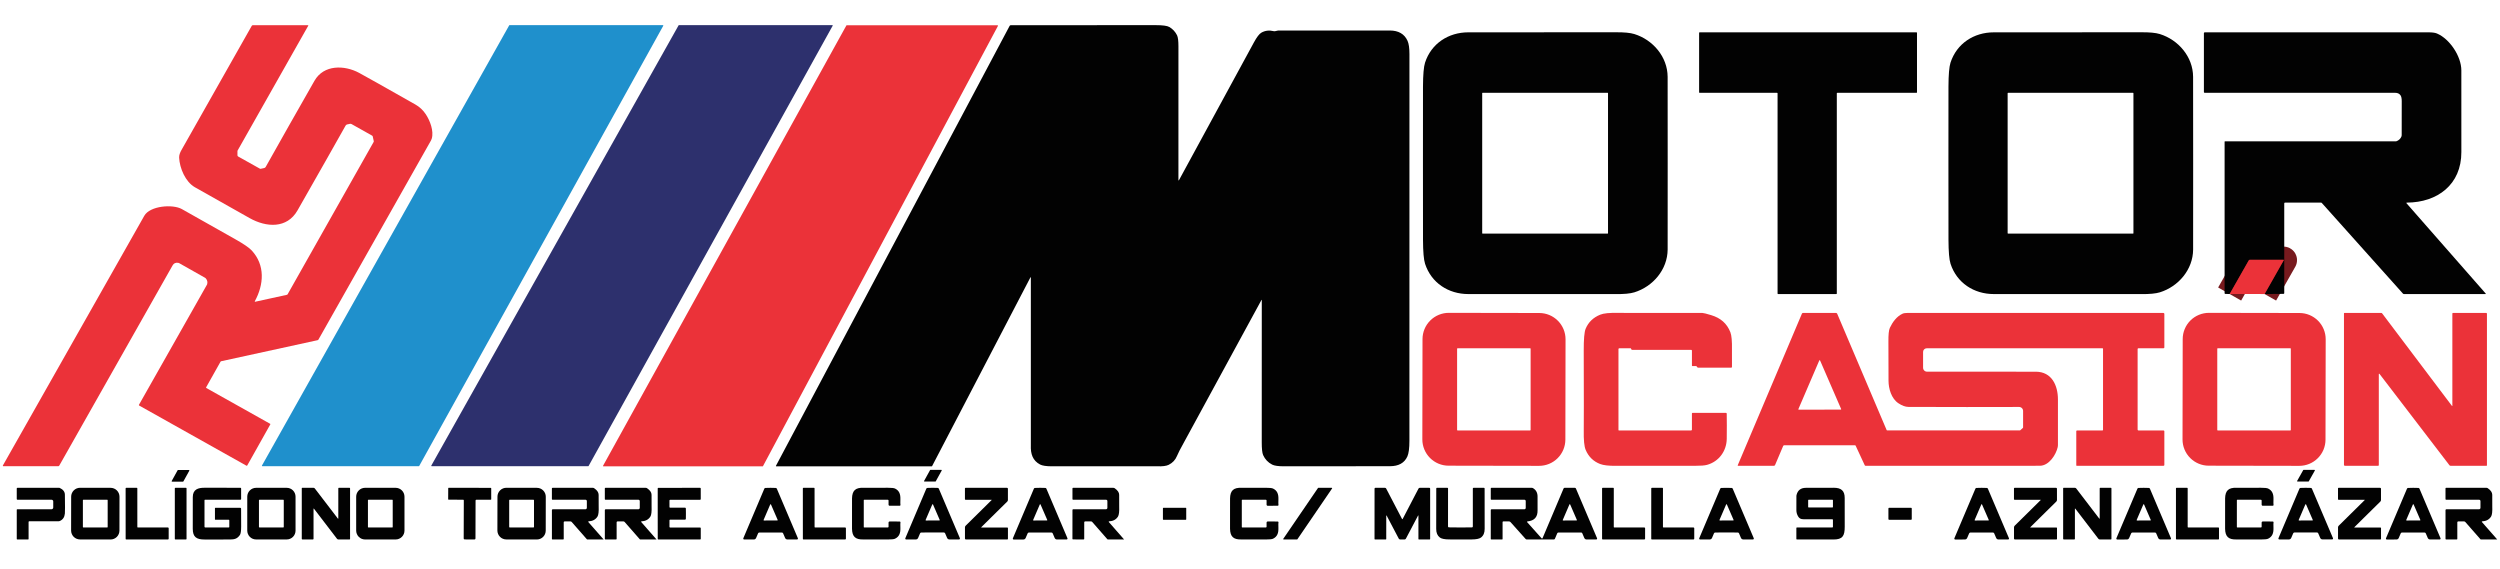
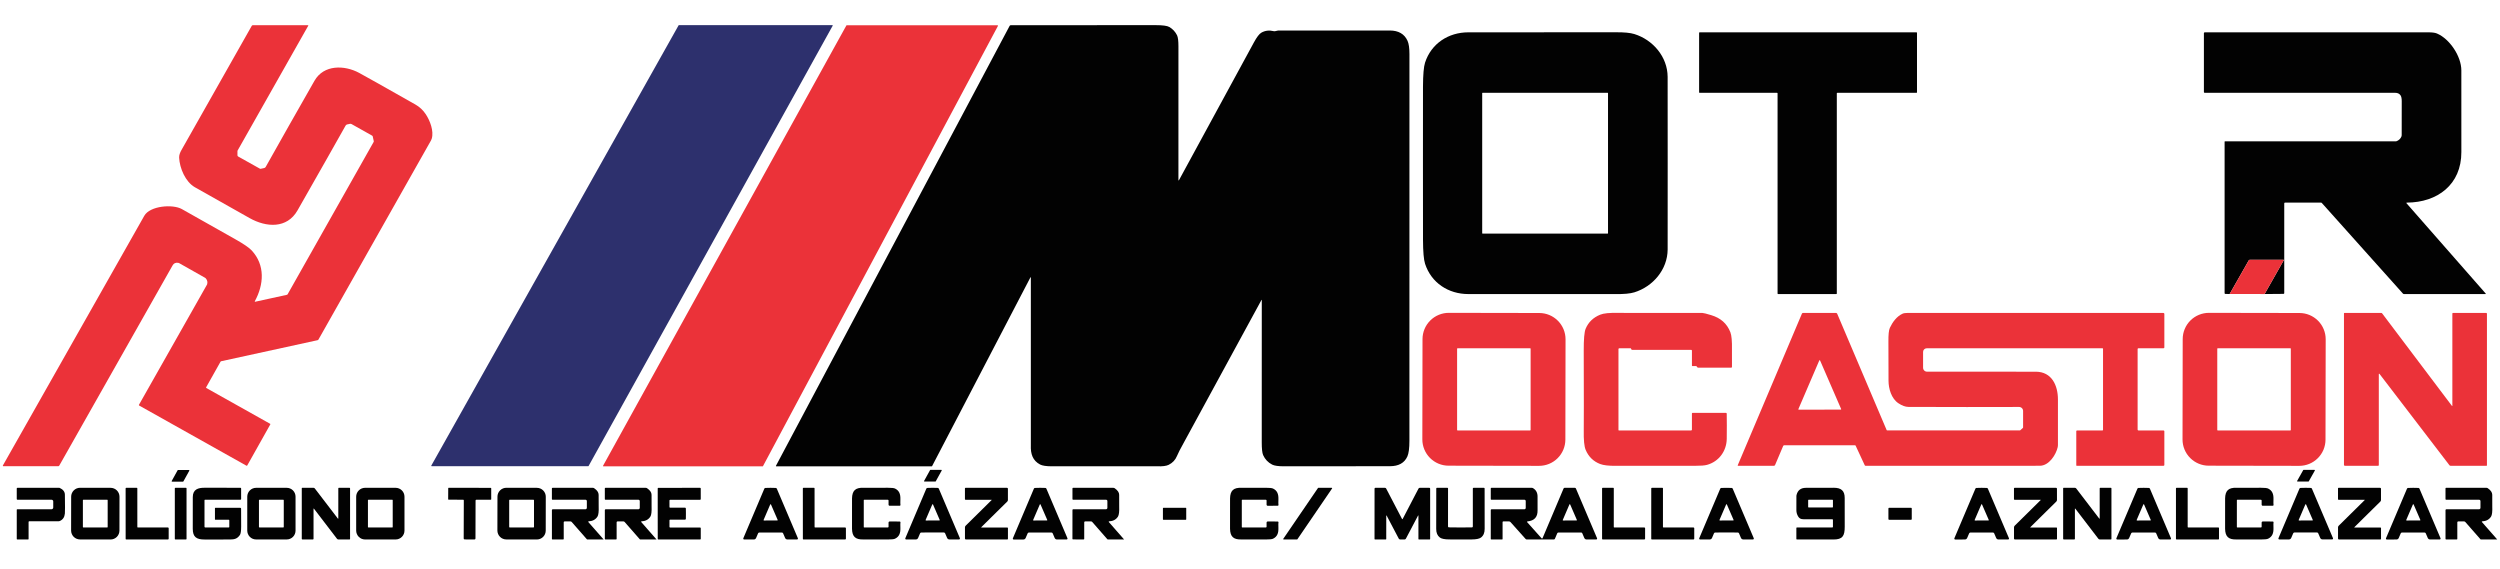
<svg xmlns="http://www.w3.org/2000/svg" width="189" height="43" viewBox="0 0 189 43" fill="none">
-   <path d="M171.203 22.229L172.653 19.674C172.655 19.671 172.656 19.667 172.655 19.663C172.655 19.659 172.654 19.655 172.652 19.652C172.65 19.649 172.648 19.646 172.644 19.644C172.641 19.642 172.637 19.641 172.633 19.641H170.084C170.068 19.641 170.053 19.645 170.039 19.653C170.025 19.661 170.014 19.672 170.006 19.686L168.561 22.228" stroke="#771A1E" stroke-width="2" />
  <path d="M0.219 35.187C6.022 24.938 9.585 18.647 10.908 16.314C11.339 15.555 13.063 15.417 13.753 15.809C13.96 15.928 15.312 16.69 17.808 18.097C18.426 18.446 18.831 18.723 19.023 18.929C20.061 20.041 19.951 21.521 19.263 22.775C19.26 22.779 19.259 22.784 19.26 22.789C19.26 22.794 19.262 22.798 19.265 22.802C19.267 22.806 19.271 22.809 19.276 22.811C19.281 22.812 19.286 22.813 19.291 22.812L21.684 22.289C21.697 22.286 21.71 22.281 21.72 22.273C21.731 22.265 21.739 22.256 21.746 22.244L28.245 10.736C28.257 10.715 28.261 10.69 28.256 10.666L28.18 10.319C28.177 10.305 28.171 10.292 28.163 10.28C28.154 10.269 28.144 10.259 28.131 10.253L26.578 9.381C26.539 9.36 26.493 9.353 26.45 9.363L26.242 9.408C26.218 9.413 26.196 9.424 26.176 9.438C26.157 9.453 26.141 9.471 26.129 9.492C25.471 10.667 24.259 12.805 22.492 15.906C21.696 17.302 20.129 17.197 18.869 16.487C18.488 16.271 17.111 15.495 14.739 14.159C14.016 13.751 13.581 12.712 13.542 11.919C13.533 11.727 13.615 11.524 13.718 11.343C16.296 6.788 18.068 3.659 19.032 1.954C19.04 1.939 19.053 1.927 19.067 1.918C19.082 1.909 19.099 1.905 19.116 1.905H23.282C23.287 1.905 23.291 1.906 23.295 1.908C23.299 1.91 23.302 1.913 23.305 1.917C23.307 1.921 23.308 1.925 23.308 1.93C23.308 1.934 23.306 1.939 23.304 1.943L17.96 11.385C17.954 11.395 17.951 11.406 17.951 11.418V11.743C17.951 11.76 17.956 11.778 17.965 11.793C17.973 11.808 17.986 11.821 18.002 11.83L19.647 12.751C19.666 12.762 19.689 12.766 19.711 12.761L19.974 12.704C19.998 12.699 20.02 12.688 20.04 12.674C20.059 12.659 20.075 12.641 20.087 12.62C21.147 10.727 22.376 8.556 23.774 6.107C24.48 4.87 26.049 4.917 27.145 5.507C27.625 5.765 29.044 6.564 31.404 7.902C31.722 8.083 31.982 8.326 32.186 8.633C32.504 9.111 32.814 9.903 32.639 10.485C32.626 10.532 32.607 10.577 32.583 10.619L24.077 25.667C24.07 25.68 24.06 25.691 24.048 25.701C24.036 25.709 24.022 25.716 24.007 25.719L16.721 27.309C16.711 27.311 16.701 27.316 16.692 27.322C16.683 27.329 16.676 27.337 16.671 27.346L15.583 29.282C15.578 29.291 15.577 29.301 15.58 29.311C15.582 29.32 15.588 29.328 15.597 29.333L20.424 32.04C20.428 32.042 20.431 32.044 20.433 32.048C20.436 32.051 20.438 32.055 20.439 32.059C20.44 32.063 20.441 32.067 20.44 32.071C20.439 32.075 20.438 32.08 20.436 32.083L18.69 35.192C18.684 35.201 18.675 35.208 18.665 35.211C18.654 35.214 18.643 35.213 18.634 35.208L10.524 30.66C10.519 30.657 10.515 30.653 10.511 30.648C10.507 30.644 10.505 30.639 10.503 30.633C10.502 30.628 10.501 30.622 10.502 30.616C10.502 30.61 10.504 30.605 10.507 30.6L15.649 21.518C15.654 21.51 15.658 21.501 15.66 21.492C15.707 21.33 15.673 21.181 15.559 21.047C15.544 21.029 15.526 21.014 15.506 21.002L13.547 19.895C13.525 19.883 13.5 19.874 13.475 19.87C13.281 19.838 13.139 19.902 13.048 20.064C10.231 25.04 7.376 30.085 4.481 35.199C4.473 35.213 4.461 35.226 4.447 35.234C4.432 35.243 4.416 35.247 4.399 35.247H0.255C0.248 35.247 0.241 35.245 0.234 35.242C0.228 35.238 0.223 35.233 0.22 35.227C0.216 35.221 0.214 35.214 0.214 35.207C0.214 35.2 0.216 35.193 0.219 35.187Z" fill="#EB3239" />
-   <path d="M38.523 1.9H50.114C50.12 1.9 50.125 1.901 50.13 1.904C50.135 1.907 50.139 1.911 50.142 1.916C50.145 1.921 50.147 1.926 50.147 1.932C50.147 1.938 50.145 1.943 50.143 1.948L31.693 35.226C31.691 35.231 31.686 35.236 31.682 35.238C31.677 35.241 31.671 35.243 31.666 35.243H19.832C19.826 35.243 19.82 35.241 19.816 35.239C19.811 35.236 19.807 35.232 19.804 35.227C19.801 35.222 19.8 35.216 19.8 35.211C19.8 35.205 19.801 35.2 19.804 35.195L38.495 1.917C38.498 1.912 38.502 1.908 38.507 1.905C38.511 1.902 38.517 1.9 38.523 1.9Z" fill="#1F90CC" />
  <path d="M51.327 1.9H62.922C62.928 1.9 62.933 1.901 62.938 1.904C62.943 1.906 62.947 1.91 62.95 1.915C62.953 1.919 62.954 1.925 62.954 1.93C62.954 1.935 62.953 1.941 62.95 1.945L44.499 35.227C44.496 35.232 44.492 35.236 44.488 35.239C44.483 35.242 44.478 35.243 44.472 35.243H32.633C32.628 35.243 32.623 35.242 32.618 35.239C32.614 35.236 32.61 35.233 32.607 35.228C32.604 35.223 32.603 35.218 32.603 35.213C32.603 35.208 32.604 35.202 32.607 35.198L51.301 1.916C51.303 1.911 51.307 1.907 51.312 1.904C51.317 1.901 51.322 1.9 51.327 1.9Z" fill="#2D306D" />
  <path d="M58.688 35.257C58.683 35.257 58.678 35.256 58.674 35.253C58.669 35.251 58.666 35.247 58.663 35.243C58.66 35.239 58.659 35.234 58.659 35.229C58.659 35.224 58.66 35.219 58.662 35.214L76.327 1.958C76.335 1.942 76.348 1.929 76.363 1.92C76.379 1.91 76.397 1.905 76.415 1.905C79.596 1.904 83.246 1.902 87.366 1.901C87.897 1.901 88.243 1.948 88.403 2.042C88.659 2.192 88.853 2.401 88.985 2.668C89.055 2.81 89.09 3.09 89.09 3.507C89.089 8.586 89.088 11.956 89.089 13.617C89.089 13.622 89.091 13.626 89.093 13.63C89.096 13.633 89.1 13.636 89.104 13.637C89.109 13.638 89.113 13.638 89.118 13.636C89.121 13.634 89.125 13.63 89.127 13.627C91.524 9.225 93.412 5.754 94.792 3.213C95.01 2.811 95.197 2.565 95.352 2.474C95.633 2.31 95.947 2.271 96.296 2.356C96.329 2.364 96.364 2.364 96.398 2.357L96.616 2.31C96.629 2.307 96.641 2.306 96.654 2.306C99.72 2.306 102.522 2.306 105.061 2.306C105.724 2.306 106.173 2.565 106.409 3.084C106.506 3.298 106.554 3.632 106.554 4.088C106.547 7.417 106.546 17.157 106.552 33.31C106.552 33.879 106.5 34.278 106.398 34.506C106.177 34.998 105.739 35.244 105.085 35.245C103.846 35.247 101.17 35.249 97.059 35.252C96.637 35.252 96.342 35.209 96.175 35.124C95.864 34.965 95.636 34.725 95.493 34.405C95.422 34.249 95.387 33.92 95.388 33.419C95.393 31.671 95.394 28.092 95.391 22.682C95.391 22.679 95.39 22.677 95.388 22.675C95.387 22.672 95.384 22.671 95.382 22.67C95.379 22.67 95.376 22.67 95.374 22.671C95.371 22.672 95.369 22.674 95.368 22.676C91.48 29.821 89.527 33.408 89.51 33.438C89.243 33.914 89.064 34.264 88.972 34.487C88.855 34.772 88.65 34.989 88.358 35.138C88.178 35.23 87.881 35.267 87.467 35.251C87.375 35.247 84.728 35.247 79.525 35.252C79.1 35.252 78.803 35.208 78.632 35.118C78.075 34.825 77.905 34.321 77.932 33.664C77.933 33.638 77.933 29.407 77.932 20.973C77.932 20.97 77.93 20.966 77.928 20.964C77.926 20.961 77.923 20.959 77.92 20.959C77.916 20.958 77.913 20.958 77.91 20.959C77.906 20.961 77.904 20.963 77.902 20.966L70.471 35.23C70.467 35.238 70.461 35.245 70.453 35.25C70.445 35.255 70.436 35.257 70.427 35.257H58.688Z" fill="#020202" />
  <path d="M64.011 1.912H75.415C75.421 1.912 75.427 1.913 75.431 1.916C75.436 1.919 75.441 1.923 75.444 1.928C75.446 1.933 75.448 1.938 75.448 1.944C75.448 1.95 75.447 1.955 75.444 1.96L57.682 35.24C57.679 35.245 57.675 35.25 57.67 35.253C57.665 35.256 57.659 35.257 57.654 35.257H45.62C45.615 35.257 45.609 35.256 45.604 35.253C45.599 35.25 45.595 35.246 45.592 35.241C45.589 35.236 45.588 35.231 45.588 35.225C45.588 35.219 45.589 35.214 45.592 35.209L63.984 1.929C63.986 1.924 63.99 1.92 63.995 1.917C64 1.914 64.006 1.912 64.011 1.912Z" fill="#EB3239" />
  <path d="M126.077 12.336C126.078 16.329 126.077 18.507 126.074 18.87C126.064 20.377 124.965 21.663 123.557 22.1C123.246 22.196 122.77 22.241 122.132 22.233C121.659 22.228 117.951 22.227 111.007 22.231C109.499 22.232 108.204 21.384 107.735 19.942C107.635 19.636 107.583 19.031 107.579 18.129C107.576 17.526 107.575 15.596 107.575 12.338C107.574 9.08 107.575 7.15 107.578 6.547C107.582 5.645 107.634 5.041 107.734 4.734C108.203 3.292 109.498 2.444 111.006 2.444C117.95 2.447 121.658 2.446 122.131 2.44C122.769 2.433 123.245 2.478 123.556 2.574C124.964 3.011 126.063 4.296 126.073 5.803C126.076 6.166 126.077 8.344 126.077 12.336ZM121.566 7.043C121.566 7.036 121.563 7.029 121.558 7.024C121.553 7.019 121.546 7.016 121.539 7.016H112.081C112.074 7.016 112.067 7.019 112.062 7.024C112.057 7.029 112.054 7.036 112.054 7.043V17.632C112.054 17.639 112.057 17.646 112.062 17.651C112.067 17.656 112.074 17.659 112.081 17.659H121.539C121.546 17.659 121.553 17.656 121.558 17.651C121.563 17.646 121.566 17.639 121.566 17.632V7.043Z" fill="#020202" />
  <path d="M144.885 7.018H138.903C138.897 7.018 138.892 7.019 138.887 7.021C138.883 7.023 138.878 7.026 138.875 7.03C138.871 7.034 138.868 7.038 138.866 7.043C138.864 7.048 138.863 7.053 138.863 7.058V22.19C138.863 22.201 138.859 22.211 138.851 22.218C138.844 22.226 138.834 22.23 138.823 22.23H134.423C134.413 22.23 134.403 22.226 134.395 22.218C134.388 22.211 134.384 22.201 134.384 22.19V7.058C134.384 7.053 134.383 7.048 134.381 7.043C134.379 7.038 134.376 7.034 134.372 7.03C134.368 7.026 134.364 7.023 134.359 7.021C134.354 7.019 134.349 7.018 134.344 7.018H128.493C128.482 7.018 128.472 7.014 128.464 7.007C128.457 6.999 128.453 6.989 128.453 6.979V2.484C128.453 2.474 128.457 2.463 128.464 2.456C128.472 2.449 128.482 2.444 128.493 2.444H144.885C144.896 2.444 144.906 2.449 144.913 2.456C144.92 2.463 144.925 2.474 144.925 2.484V6.979C144.925 6.989 144.92 6.999 144.913 7.007C144.906 7.014 144.896 7.018 144.885 7.018Z" fill="#020202" />
-   <path d="M147.301 12.338C147.301 9.08 147.302 7.15 147.304 6.548C147.308 5.645 147.359 5.041 147.459 4.734C147.929 3.292 149.224 2.444 150.732 2.445C157.676 2.447 161.384 2.446 161.856 2.44C162.495 2.433 162.97 2.478 163.282 2.574C164.69 3.011 165.789 4.296 165.798 5.803C165.801 6.166 165.803 8.344 165.803 12.336C165.803 16.329 165.802 18.507 165.8 18.87C165.79 20.377 164.692 21.663 163.284 22.1C162.972 22.196 162.497 22.241 161.858 22.233C161.386 22.228 157.678 22.227 150.734 22.231C149.226 22.232 147.931 21.384 147.461 19.942C147.361 19.636 147.309 19.031 147.305 18.129C147.303 17.526 147.301 15.596 147.301 12.338ZM161.288 7.051C161.288 7.042 161.285 7.033 161.279 7.027C161.272 7.021 161.264 7.017 161.255 7.017H151.811C151.802 7.017 151.793 7.021 151.787 7.027C151.78 7.033 151.777 7.042 151.777 7.051V17.626C151.777 17.635 151.78 17.644 151.787 17.65C151.793 17.656 151.802 17.66 151.811 17.66H161.255C161.259 17.66 161.264 17.659 161.268 17.657C161.272 17.655 161.275 17.653 161.279 17.65C161.282 17.647 161.284 17.643 161.286 17.639C161.288 17.635 161.288 17.631 161.288 17.626V7.051Z" fill="#020202" />
  <path d="M171.203 22.229L172.653 19.674C172.654 19.671 172.655 19.667 172.655 19.663C172.655 19.659 172.654 19.655 172.652 19.652C172.65 19.649 172.647 19.646 172.644 19.644C172.641 19.642 172.637 19.641 172.633 19.641H170.083C170.068 19.641 170.052 19.645 170.039 19.653C170.025 19.661 170.014 19.672 170.006 19.686L168.561 22.228L168.232 22.22C168.218 22.219 168.205 22.214 168.195 22.204C168.186 22.194 168.18 22.18 168.18 22.166V10.714C168.18 10.71 168.181 10.707 168.182 10.704C168.183 10.7 168.185 10.697 168.188 10.695C168.19 10.693 168.193 10.691 168.196 10.689C168.199 10.688 168.203 10.687 168.206 10.687H181.112C181.139 10.687 181.167 10.682 181.192 10.671C181.37 10.594 181.49 10.474 181.552 10.311C181.563 10.282 181.568 10.251 181.568 10.22C181.564 9.878 181.565 9.019 181.571 7.644C181.571 7.441 181.541 7.294 181.479 7.205C181.393 7.08 181.26 7.017 181.081 7.017C175.15 7.023 170.347 7.023 166.672 7.018C166.657 7.018 166.642 7.012 166.632 7.001C166.621 6.991 166.615 6.976 166.615 6.961V2.506C166.615 2.489 166.621 2.473 166.633 2.462C166.645 2.45 166.661 2.443 166.677 2.443C169.085 2.443 174.721 2.443 183.585 2.444C183.875 2.444 184.089 2.473 184.227 2.53C185.199 2.935 186.078 4.263 186.078 5.324C186.078 9.139 186.078 11.196 186.079 11.494C186.085 13.958 184.27 15.309 181.951 15.318C181.946 15.319 181.941 15.32 181.936 15.323C181.932 15.326 181.928 15.33 181.926 15.335C181.924 15.339 181.923 15.345 181.924 15.35C181.925 15.355 181.927 15.36 181.93 15.364L187.921 22.194C187.923 22.197 187.925 22.201 187.925 22.205C187.926 22.209 187.925 22.213 187.924 22.217C187.922 22.22 187.919 22.224 187.916 22.226C187.913 22.228 187.909 22.229 187.905 22.23H181.737C181.723 22.23 181.709 22.227 181.696 22.221C181.684 22.215 181.672 22.206 181.663 22.196L175.529 15.344C175.522 15.336 175.513 15.33 175.503 15.325C175.493 15.321 175.482 15.318 175.471 15.318H172.743C172.729 15.318 172.715 15.324 172.705 15.334C172.695 15.344 172.689 15.358 172.689 15.372V22.164C172.689 22.178 172.684 22.192 172.674 22.201C172.664 22.211 172.651 22.217 172.637 22.217L171.203 22.229Z" fill="#020202" />
  <path d="M171.203 22.229L168.561 22.228L170.006 19.686C170.014 19.672 170.025 19.661 170.039 19.653C170.053 19.645 170.068 19.641 170.084 19.641H172.633C172.637 19.641 172.641 19.642 172.644 19.644C172.648 19.646 172.65 19.649 172.652 19.652C172.654 19.655 172.655 19.659 172.655 19.663C172.656 19.667 172.655 19.671 172.653 19.674L171.203 22.229Z" fill="#EB3239" />
  <path d="M118.342 33.235C118.341 33.762 118.131 34.267 117.757 34.639C117.384 35.011 116.878 35.219 116.35 35.218L109.514 35.206C108.986 35.206 108.481 34.995 108.109 34.622C107.737 34.249 107.528 33.743 107.529 33.216L107.542 25.635C107.543 25.108 107.753 24.603 108.127 24.231C108.5 23.859 109.007 23.65 109.534 23.651L116.37 23.663C116.898 23.664 117.403 23.874 117.775 24.248C118.148 24.621 118.356 25.127 118.355 25.654L118.342 33.235ZM115.715 26.367C115.715 26.357 115.711 26.347 115.704 26.34C115.697 26.333 115.688 26.329 115.678 26.329H110.195C110.185 26.329 110.175 26.333 110.168 26.34C110.161 26.347 110.157 26.357 110.157 26.367V32.505C110.157 32.515 110.161 32.524 110.168 32.531C110.175 32.538 110.185 32.542 110.195 32.542H115.678C115.688 32.542 115.697 32.538 115.704 32.531C115.711 32.524 115.715 32.515 115.715 32.505V26.367Z" fill="#EB3239" />
  <path d="M123.312 26.384C123.31 26.379 123.308 26.369 123.305 26.354C123.303 26.347 123.3 26.34 123.294 26.336C123.289 26.331 123.282 26.329 123.275 26.329H122.415C122.399 26.329 122.384 26.335 122.373 26.346C122.362 26.357 122.356 26.372 122.356 26.388V32.511C122.356 32.519 122.359 32.527 122.365 32.532C122.371 32.538 122.379 32.541 122.387 32.541H127.853C127.868 32.541 127.882 32.535 127.892 32.525C127.903 32.514 127.909 32.5 127.909 32.485V31.266C127.909 31.259 127.91 31.252 127.913 31.245C127.916 31.239 127.92 31.233 127.925 31.228C127.93 31.223 127.937 31.219 127.943 31.216C127.95 31.213 127.957 31.212 127.965 31.212H130.481C130.497 31.212 130.512 31.218 130.523 31.229C130.534 31.24 130.54 31.255 130.541 31.27C130.551 31.833 130.551 32.468 130.542 33.176C130.529 34.103 129.943 34.899 129.049 35.144C128.874 35.193 128.568 35.217 128.133 35.215C125.2 35.209 123.211 35.21 122.164 35.217C121.618 35.221 121.219 35.175 120.97 35.079C120.458 34.882 120.093 34.525 119.876 34.009C119.767 33.75 119.719 33.259 119.732 32.535C119.741 32.003 119.741 29.997 119.73 26.516C119.727 25.647 119.775 25.094 119.873 24.858C120.079 24.361 120.446 24.005 120.975 23.79C121.237 23.683 121.69 23.638 122.335 23.655C122.416 23.658 124.536 23.659 128.694 23.657C128.775 23.657 129.003 23.714 129.376 23.828C130.074 24.04 130.555 24.449 130.817 25.119C130.908 25.352 130.948 25.795 130.936 26.446C130.929 26.804 130.93 27.233 130.937 27.733C130.937 27.741 130.935 27.75 130.932 27.758C130.929 27.765 130.925 27.772 130.919 27.778C130.913 27.784 130.906 27.789 130.899 27.792C130.891 27.796 130.883 27.797 130.874 27.797H128.388C128.368 27.797 128.35 27.792 128.333 27.782C128.317 27.773 128.303 27.759 128.294 27.742C128.29 27.735 128.286 27.725 128.28 27.713C128.275 27.702 128.266 27.693 128.256 27.687C128.246 27.68 128.234 27.677 128.221 27.677H127.954C127.942 27.677 127.931 27.672 127.923 27.663C127.915 27.655 127.91 27.644 127.91 27.632V26.507C127.91 26.492 127.904 26.477 127.893 26.465C127.881 26.454 127.866 26.448 127.851 26.448H123.395C123.376 26.448 123.358 26.442 123.342 26.43C123.327 26.418 123.317 26.402 123.312 26.384Z" fill="#EB3239" />
  <path d="M131.397 35.213C131.393 35.214 131.388 35.212 131.384 35.21C131.38 35.208 131.377 35.205 131.374 35.201C131.371 35.197 131.37 35.193 131.37 35.188C131.369 35.184 131.37 35.179 131.372 35.175L136.224 23.714C136.232 23.697 136.243 23.683 136.259 23.672C136.274 23.662 136.291 23.657 136.31 23.657H138.8C138.819 23.657 138.838 23.663 138.855 23.674C138.871 23.684 138.884 23.7 138.892 23.718L142.627 32.507C142.631 32.517 142.638 32.525 142.647 32.531C142.656 32.537 142.667 32.541 142.677 32.54H152.697C152.71 32.54 152.722 32.536 152.732 32.528L152.929 32.351C152.934 32.346 152.939 32.34 152.941 32.333C152.944 32.327 152.946 32.319 152.946 32.312V31.067C152.946 31.028 152.938 30.988 152.923 30.952C152.908 30.915 152.885 30.882 152.857 30.854C152.829 30.826 152.796 30.804 152.759 30.789C152.723 30.774 152.683 30.766 152.644 30.766C150.175 30.775 147.384 30.774 144.273 30.762C144.047 30.761 143.796 30.669 143.521 30.487C142.991 30.137 142.772 29.386 142.772 28.777C142.772 27.316 142.769 26.336 142.764 25.837C142.758 25.302 142.795 24.951 142.873 24.786C143.081 24.343 143.393 23.918 143.835 23.715C143.917 23.677 144.042 23.658 144.212 23.658C151.613 23.652 158.061 23.652 163.555 23.658C163.574 23.658 163.591 23.666 163.604 23.679C163.617 23.692 163.625 23.71 163.625 23.728V26.269C163.625 26.285 163.618 26.3 163.607 26.311C163.596 26.322 163.581 26.328 163.565 26.328H161.659C161.644 26.328 161.63 26.334 161.62 26.344C161.61 26.355 161.604 26.369 161.604 26.384V32.481C161.604 32.497 161.611 32.512 161.622 32.524C161.633 32.535 161.648 32.541 161.664 32.541H163.563C163.579 32.541 163.595 32.548 163.607 32.559C163.618 32.571 163.625 32.587 163.625 32.603V35.152C163.625 35.168 163.618 35.184 163.607 35.196C163.595 35.207 163.579 35.213 163.563 35.213H157.001C156.992 35.213 156.984 35.21 156.977 35.204C156.971 35.197 156.967 35.189 156.967 35.18V32.597C156.967 32.582 156.973 32.568 156.984 32.558C156.994 32.547 157.008 32.541 157.023 32.541H158.948C158.959 32.541 158.969 32.537 158.977 32.53C158.984 32.522 158.989 32.512 158.989 32.502V26.368C158.989 26.358 158.985 26.349 158.978 26.342C158.971 26.335 158.962 26.331 158.952 26.331H145.658C145.585 26.331 145.516 26.36 145.465 26.411C145.414 26.462 145.385 26.531 145.385 26.603V27.801C145.385 27.84 145.393 27.879 145.408 27.915C145.423 27.951 145.445 27.984 145.473 28.012C145.5 28.039 145.533 28.061 145.569 28.076C145.606 28.091 145.644 28.098 145.683 28.098C148.978 28.093 151.72 28.094 153.908 28.101C155.112 28.105 155.582 29.133 155.58 30.211C155.578 31.311 155.578 32.458 155.58 33.653C155.58 33.7 155.575 33.747 155.566 33.793C155.438 34.374 154.908 35.211 154.209 35.212C148.819 35.215 144.429 35.217 141.041 35.215C141.027 35.215 141.013 35.211 141.001 35.204C140.989 35.196 140.98 35.185 140.974 35.173L140.287 33.695C140.282 33.685 140.275 33.676 140.265 33.67C140.256 33.664 140.245 33.661 140.234 33.661H134.889C134.871 33.661 134.854 33.666 134.84 33.676C134.825 33.686 134.813 33.699 134.807 33.716L134.195 35.157C134.189 35.174 134.177 35.188 134.162 35.198C134.147 35.208 134.129 35.213 134.111 35.213H131.397ZM135.958 30.927C135.956 30.932 135.955 30.937 135.955 30.942C135.956 30.948 135.958 30.953 135.961 30.957C135.964 30.962 135.968 30.966 135.972 30.968C135.977 30.971 135.982 30.972 135.988 30.972L139.16 30.966C139.166 30.966 139.171 30.965 139.176 30.962C139.18 30.96 139.184 30.956 139.187 30.951C139.19 30.947 139.192 30.942 139.192 30.936C139.193 30.931 139.192 30.926 139.19 30.921L137.598 27.252C137.595 27.246 137.591 27.241 137.586 27.237C137.58 27.234 137.574 27.232 137.567 27.232C137.561 27.232 137.555 27.234 137.549 27.237C137.544 27.241 137.54 27.246 137.537 27.252L135.958 30.927Z" fill="#EB3239" />
  <path d="M175.808 33.24C175.808 33.5 175.756 33.758 175.656 33.998C175.556 34.238 175.41 34.457 175.225 34.64C175.041 34.824 174.822 34.97 174.581 35.069C174.34 35.168 174.082 35.219 173.821 35.218L166.979 35.206C166.453 35.206 165.949 34.996 165.578 34.624C165.206 34.251 164.998 33.747 164.999 33.221L165.012 25.63C165.013 25.369 165.064 25.112 165.165 24.872C165.265 24.631 165.411 24.413 165.596 24.229C165.78 24.046 165.999 23.9 166.24 23.801C166.481 23.702 166.739 23.651 166.999 23.651L173.842 23.663C174.368 23.664 174.872 23.874 175.243 24.246C175.614 24.619 175.823 25.123 175.822 25.649L175.808 33.24ZM173.185 26.365C173.185 26.355 173.181 26.346 173.174 26.339C173.167 26.332 173.158 26.328 173.148 26.328H167.663C167.653 26.328 167.644 26.332 167.637 26.339C167.63 26.346 167.626 26.355 167.626 26.365V32.505C167.626 32.515 167.63 32.524 167.637 32.531C167.644 32.538 167.653 32.541 167.663 32.541H173.148C173.158 32.541 173.167 32.538 173.174 32.531C173.181 32.524 173.185 32.515 173.185 32.505V26.365Z" fill="#EB3239" />
  <path d="M179.838 28.282V35.159C179.838 35.166 179.836 35.173 179.834 35.18C179.831 35.186 179.827 35.192 179.822 35.197C179.816 35.203 179.81 35.206 179.804 35.209C179.797 35.212 179.79 35.213 179.782 35.213H177.268C177.251 35.213 177.235 35.207 177.223 35.195C177.211 35.183 177.204 35.167 177.204 35.15V23.691C177.204 23.682 177.208 23.673 177.215 23.667C177.221 23.661 177.23 23.657 177.239 23.657H180.02C180.034 23.657 180.047 23.66 180.059 23.666C180.071 23.672 180.081 23.681 180.09 23.692L185.369 30.689C185.371 30.692 185.374 30.694 185.377 30.695C185.381 30.696 185.384 30.696 185.387 30.695C185.391 30.694 185.393 30.692 185.395 30.689C185.397 30.686 185.398 30.683 185.398 30.679V23.712C185.398 23.705 185.4 23.698 185.402 23.691C185.405 23.685 185.409 23.678 185.415 23.673C185.42 23.668 185.426 23.664 185.433 23.661C185.44 23.659 185.447 23.657 185.455 23.657H187.956C187.971 23.657 187.986 23.663 187.996 23.674C188.007 23.684 188.013 23.699 188.013 23.713V35.182C188.013 35.19 188.009 35.198 188.003 35.204C187.997 35.21 187.989 35.213 187.98 35.213H185.264C185.247 35.213 185.231 35.209 185.215 35.202C185.2 35.194 185.187 35.183 185.176 35.17L179.889 28.265C179.886 28.26 179.881 28.256 179.875 28.255C179.869 28.253 179.863 28.253 179.857 28.255C179.851 28.257 179.847 28.261 179.843 28.265C179.84 28.27 179.838 28.276 179.838 28.282Z" fill="#EB3239" />
  <path d="M13.459 35.533H14.283C14.289 35.533 14.295 35.535 14.3 35.538C14.305 35.54 14.309 35.545 14.312 35.55C14.315 35.554 14.317 35.56 14.317 35.566C14.317 35.572 14.316 35.578 14.313 35.583L13.864 36.395C13.861 36.4 13.857 36.404 13.852 36.407C13.846 36.411 13.84 36.412 13.834 36.412H13.011C13.005 36.412 12.999 36.411 12.994 36.408C12.989 36.405 12.985 36.401 12.982 36.396C12.979 36.391 12.977 36.385 12.977 36.38C12.977 36.374 12.979 36.368 12.981 36.363L13.429 35.551C13.432 35.546 13.436 35.541 13.441 35.538C13.447 35.535 13.453 35.533 13.459 35.533Z" fill="#020202" />
  <path d="M70.343 35.522H71.163C71.169 35.522 71.174 35.524 71.18 35.527C71.185 35.53 71.189 35.534 71.192 35.539C71.195 35.544 71.197 35.549 71.197 35.555C71.197 35.561 71.195 35.567 71.193 35.572L70.742 36.389C70.739 36.394 70.735 36.398 70.73 36.402C70.724 36.405 70.718 36.406 70.712 36.406H69.892C69.886 36.406 69.88 36.405 69.875 36.402C69.87 36.399 69.866 36.395 69.863 36.39C69.86 36.385 69.858 36.379 69.858 36.374C69.858 36.368 69.859 36.362 69.862 36.357L70.313 35.54C70.316 35.535 70.32 35.53 70.325 35.527C70.331 35.524 70.337 35.522 70.343 35.522Z" fill="#020202" />
  <path d="M174.153 35.522H174.971C174.977 35.522 174.983 35.524 174.988 35.527C174.994 35.53 174.998 35.534 175.001 35.539C175.004 35.544 175.006 35.55 175.006 35.556C175.006 35.562 175.005 35.569 175.002 35.574L174.544 36.388C174.541 36.393 174.537 36.397 174.532 36.401C174.526 36.404 174.52 36.405 174.514 36.405H173.696C173.69 36.406 173.684 36.404 173.679 36.401C173.673 36.398 173.669 36.394 173.666 36.389C173.663 36.383 173.661 36.377 173.661 36.371C173.661 36.365 173.662 36.359 173.665 36.354L174.123 35.54C174.126 35.535 174.13 35.53 174.135 35.527C174.141 35.524 174.147 35.522 174.153 35.522Z" fill="#020202" />
  <path d="M9.497 36.923C9.497 36.911 9.501 36.9 9.51 36.891C9.518 36.883 9.53 36.878 9.542 36.878H10.338C10.35 36.878 10.361 36.882 10.369 36.891C10.378 36.899 10.382 36.91 10.382 36.922L10.383 39.836C10.383 39.841 10.384 39.847 10.387 39.852C10.389 39.857 10.392 39.862 10.396 39.866C10.4 39.87 10.405 39.873 10.41 39.875C10.415 39.877 10.421 39.878 10.427 39.878L12.695 39.877C12.71 39.877 12.725 39.883 12.736 39.894C12.746 39.904 12.752 39.919 12.752 39.934V40.727C12.752 40.742 12.746 40.757 12.736 40.767C12.725 40.778 12.71 40.784 12.695 40.784L9.542 40.785C9.531 40.785 9.52 40.781 9.511 40.772C9.503 40.764 9.499 40.752 9.499 40.741L9.497 36.923Z" fill="#020202" />
  <path d="M14.059 36.878H13.259C13.235 36.878 13.216 36.897 13.216 36.92V40.742C13.216 40.765 13.235 40.784 13.259 40.784H14.059C14.083 40.784 14.102 40.765 14.102 40.742V36.92C14.102 36.897 14.083 36.878 14.059 36.878Z" fill="#020202" />
  <path d="M24.239 39.115C24.104 38.939 23.936 38.719 23.734 38.455C23.732 38.452 23.729 38.45 23.725 38.449C23.722 38.448 23.718 38.448 23.715 38.449C23.712 38.45 23.709 38.452 23.706 38.455C23.704 38.458 23.703 38.461 23.703 38.465V40.738C23.703 40.75 23.698 40.761 23.689 40.77C23.681 40.778 23.669 40.783 23.657 40.783H22.858C22.846 40.783 22.835 40.779 22.827 40.77C22.818 40.762 22.814 40.75 22.814 40.739V36.914C22.814 36.904 22.818 36.894 22.825 36.887C22.832 36.88 22.842 36.876 22.852 36.876H23.694C23.715 36.876 23.735 36.881 23.754 36.89C23.773 36.9 23.79 36.913 23.802 36.93C24.466 37.797 24.878 38.336 25.039 38.545C25.174 38.722 25.343 38.942 25.544 39.206C25.547 39.209 25.55 39.211 25.553 39.212C25.557 39.213 25.561 39.213 25.564 39.212C25.567 39.211 25.57 39.208 25.573 39.205C25.575 39.202 25.576 39.199 25.576 39.195V36.922C25.576 36.91 25.581 36.898 25.589 36.89C25.598 36.881 25.61 36.877 25.622 36.877H26.42C26.432 36.877 26.443 36.881 26.452 36.89C26.46 36.898 26.465 36.909 26.465 36.921V40.745C26.465 40.756 26.461 40.766 26.453 40.773C26.446 40.78 26.436 40.784 26.426 40.784H25.585C25.564 40.784 25.543 40.779 25.523 40.77C25.505 40.76 25.488 40.747 25.475 40.73C24.812 39.863 24.4 39.325 24.239 39.115Z" fill="#020202" />
  <path d="M49.627 40.777C49.628 40.778 49.628 40.779 49.629 40.779C49.629 40.78 49.629 40.781 49.628 40.782C49.628 40.783 49.627 40.783 49.627 40.784C49.626 40.784 49.625 40.784 49.624 40.784H48.409C48.4 40.784 48.392 40.782 48.384 40.779C48.377 40.776 48.37 40.771 48.364 40.764L47.223 39.462C47.211 39.448 47.196 39.437 47.179 39.429C47.163 39.422 47.145 39.418 47.127 39.418H46.681C46.664 39.418 46.648 39.425 46.636 39.437C46.624 39.448 46.617 39.465 46.617 39.481V40.74C46.617 40.752 46.613 40.763 46.604 40.771C46.596 40.779 46.584 40.784 46.573 40.784H45.772C45.76 40.784 45.748 40.779 45.739 40.771C45.73 40.762 45.726 40.75 45.726 40.738V38.561C45.726 38.545 45.732 38.53 45.743 38.519C45.754 38.508 45.769 38.501 45.784 38.501H48.257C48.272 38.501 48.286 38.498 48.299 38.493C48.312 38.487 48.325 38.48 48.335 38.469C48.345 38.459 48.353 38.447 48.359 38.434C48.364 38.421 48.367 38.407 48.367 38.392V37.88C48.367 37.854 48.356 37.829 48.338 37.81C48.319 37.791 48.294 37.781 48.267 37.781H45.77C45.758 37.781 45.746 37.776 45.738 37.767C45.729 37.759 45.725 37.747 45.725 37.735V36.923C45.725 36.911 45.729 36.9 45.738 36.892C45.746 36.883 45.758 36.879 45.77 36.879H48.817C48.853 36.879 48.888 36.889 48.918 36.909C49.145 37.065 49.258 37.231 49.258 37.408C49.258 37.957 49.258 38.246 49.26 38.278C49.275 38.674 49.245 38.932 49.17 39.051C49.026 39.279 48.802 39.4 48.499 39.414C48.493 39.414 48.488 39.416 48.483 39.419C48.478 39.423 48.474 39.427 48.472 39.432C48.47 39.438 48.469 39.444 48.47 39.449C48.471 39.455 48.473 39.46 48.477 39.465L49.627 40.777Z" fill="#020202" />
  <path d="M60.695 36.922C60.695 36.91 60.7 36.899 60.709 36.89C60.717 36.882 60.729 36.877 60.741 36.877H61.536C61.548 36.877 61.56 36.881 61.568 36.89C61.576 36.898 61.581 36.909 61.581 36.921L61.582 39.836C61.582 39.841 61.583 39.847 61.585 39.852C61.588 39.857 61.591 39.862 61.595 39.866C61.599 39.87 61.604 39.873 61.609 39.875C61.614 39.877 61.62 39.878 61.626 39.878L63.894 39.877C63.909 39.877 63.923 39.883 63.934 39.894C63.945 39.904 63.951 39.919 63.951 39.934V40.727C63.951 40.742 63.945 40.757 63.934 40.767C63.923 40.778 63.909 40.784 63.894 40.784L60.741 40.785C60.729 40.785 60.718 40.781 60.71 40.772C60.702 40.764 60.697 40.752 60.697 40.741L60.695 36.922Z" fill="#020202" />
  <path d="M70.505 40.255C69.949 40.255 69.661 40.256 69.642 40.258C69.624 40.259 69.606 40.266 69.591 40.277C69.577 40.288 69.565 40.302 69.558 40.319L69.409 40.668C69.395 40.703 69.37 40.732 69.339 40.753C69.308 40.773 69.272 40.784 69.235 40.784L68.507 40.785C68.495 40.785 68.484 40.783 68.474 40.777C68.464 40.772 68.456 40.764 68.449 40.755C68.443 40.745 68.439 40.734 68.438 40.723C68.437 40.712 68.439 40.701 68.443 40.69L70.031 36.941C70.038 36.926 70.048 36.914 70.061 36.904C70.074 36.894 70.089 36.888 70.105 36.887C70.157 36.88 70.289 36.877 70.502 36.877C70.715 36.877 70.848 36.88 70.9 36.886C70.916 36.887 70.931 36.893 70.944 36.903C70.957 36.913 70.967 36.925 70.974 36.94L72.567 40.687C72.571 40.698 72.573 40.709 72.572 40.72C72.571 40.732 72.567 40.742 72.561 40.752C72.555 40.761 72.546 40.769 72.536 40.774C72.526 40.78 72.515 40.782 72.503 40.782H71.775C71.738 40.782 71.702 40.772 71.671 40.751C71.64 40.731 71.615 40.702 71.601 40.667L71.451 40.318C71.444 40.301 71.432 40.287 71.418 40.276C71.403 40.265 71.385 40.258 71.367 40.257C71.349 40.255 71.061 40.255 70.505 40.255ZM69.978 39.305C69.976 39.31 69.975 39.315 69.975 39.321C69.976 39.326 69.977 39.331 69.98 39.335C69.983 39.34 69.987 39.343 69.992 39.346C69.996 39.348 70.001 39.35 70.007 39.35L71.012 39.348C71.018 39.348 71.023 39.346 71.027 39.344C71.032 39.341 71.036 39.338 71.039 39.333C71.042 39.329 71.043 39.324 71.044 39.319C71.044 39.313 71.043 39.308 71.041 39.303L70.537 38.14C70.534 38.134 70.53 38.129 70.525 38.126C70.52 38.122 70.514 38.12 70.507 38.12C70.501 38.12 70.495 38.122 70.49 38.126C70.485 38.129 70.481 38.134 70.478 38.14L69.978 39.305Z" fill="#020202" />
  <path d="M74.258 38.506C74.398 38.368 74.634 38.134 74.966 37.805C74.968 37.803 74.969 37.801 74.97 37.799C74.97 37.796 74.97 37.794 74.969 37.791C74.968 37.789 74.966 37.787 74.965 37.786C74.962 37.784 74.96 37.784 74.957 37.783H72.995C72.983 37.783 72.971 37.779 72.963 37.77C72.954 37.762 72.949 37.75 72.949 37.738V36.925C72.949 36.913 72.954 36.901 72.963 36.892C72.972 36.884 72.983 36.879 72.996 36.879H76.133C76.15 36.879 76.167 36.886 76.179 36.898C76.191 36.91 76.198 36.927 76.198 36.944V37.799C76.198 37.821 76.194 37.843 76.186 37.864C76.177 37.884 76.165 37.903 76.149 37.918C75.359 38.696 74.94 39.108 74.891 39.157C74.751 39.296 74.515 39.53 74.183 39.858C74.181 39.859 74.18 39.862 74.179 39.864C74.179 39.867 74.179 39.869 74.18 39.871C74.181 39.874 74.183 39.876 74.185 39.877C74.187 39.879 74.189 39.879 74.192 39.879H76.154C76.166 39.879 76.178 39.884 76.187 39.893C76.195 39.901 76.2 39.913 76.2 39.925V40.738C76.2 40.75 76.195 40.762 76.186 40.771C76.178 40.779 76.166 40.784 76.153 40.784H73.017C72.999 40.784 72.983 40.777 72.97 40.765C72.958 40.753 72.951 40.736 72.951 40.719V39.864C72.951 39.842 72.956 39.82 72.964 39.8C72.973 39.779 72.985 39.761 73.001 39.746C73.79 38.968 74.209 38.554 74.258 38.506Z" fill="#020202" />
  <path d="M84.976 40.777C84.977 40.778 84.978 40.779 84.978 40.779C84.978 40.78 84.978 40.781 84.977 40.782C84.977 40.783 84.977 40.783 84.976 40.784C84.975 40.784 84.974 40.784 84.973 40.784L83.758 40.783C83.749 40.783 83.741 40.782 83.733 40.778C83.726 40.775 83.719 40.77 83.713 40.763L82.574 39.461C82.562 39.447 82.547 39.436 82.53 39.428C82.514 39.421 82.496 39.417 82.478 39.417H82.032C82.015 39.417 81.999 39.424 81.987 39.436C81.975 39.447 81.968 39.464 81.968 39.48L81.967 40.738C81.967 40.749 81.963 40.761 81.954 40.769C81.946 40.778 81.935 40.782 81.923 40.782L81.122 40.781C81.11 40.781 81.098 40.776 81.089 40.768C81.081 40.759 81.076 40.747 81.076 40.735L81.078 38.559C81.078 38.551 81.079 38.543 81.082 38.536C81.085 38.529 81.089 38.522 81.095 38.517C81.1 38.511 81.107 38.507 81.114 38.504C81.121 38.501 81.128 38.499 81.136 38.499L83.608 38.501C83.637 38.501 83.665 38.49 83.686 38.469C83.707 38.449 83.718 38.421 83.718 38.392V37.882C83.718 37.868 83.716 37.855 83.711 37.843C83.706 37.831 83.698 37.82 83.689 37.81C83.68 37.801 83.669 37.793 83.657 37.788C83.644 37.783 83.631 37.781 83.618 37.781L81.123 37.78C81.111 37.78 81.1 37.775 81.091 37.766C81.082 37.758 81.078 37.746 81.078 37.734V36.922C81.078 36.91 81.082 36.899 81.091 36.891C81.1 36.882 81.111 36.878 81.123 36.878L84.169 36.88C84.205 36.88 84.24 36.89 84.27 36.91C84.496 37.066 84.609 37.232 84.609 37.409C84.609 37.958 84.609 38.248 84.611 38.279C84.625 38.675 84.595 38.933 84.52 39.052C84.376 39.279 84.152 39.4 83.849 39.414C83.843 39.414 83.838 39.416 83.833 39.419C83.828 39.423 83.825 39.427 83.822 39.433C83.82 39.438 83.819 39.444 83.82 39.449C83.821 39.455 83.823 39.46 83.827 39.465L84.976 40.777Z" fill="#020202" />
  <path d="M98.056 40.783H97.043C97.037 40.783 97.032 40.782 97.027 40.779C97.022 40.776 97.018 40.772 97.015 40.767C97.012 40.761 97.011 40.756 97.011 40.75C97.011 40.744 97.013 40.739 97.016 40.734L99.639 36.894C99.642 36.889 99.646 36.886 99.651 36.883C99.655 36.881 99.661 36.88 99.666 36.88H100.677C100.683 36.88 100.689 36.881 100.694 36.884C100.699 36.887 100.703 36.891 100.706 36.896C100.709 36.901 100.71 36.907 100.71 36.913C100.709 36.919 100.707 36.924 100.704 36.929L98.083 40.769C98.08 40.774 98.076 40.777 98.071 40.78C98.066 40.782 98.061 40.783 98.056 40.783Z" fill="#020202" />
  <path d="M106.018 39.252C106.028 39.252 106.035 39.247 106.04 39.237C106.384 38.577 106.784 37.81 107.24 36.935C107.249 36.918 107.262 36.904 107.278 36.894C107.295 36.884 107.313 36.879 107.333 36.879H108.06C108.075 36.879 108.091 36.885 108.102 36.896C108.113 36.907 108.119 36.922 108.119 36.938V40.748C108.119 40.758 108.115 40.767 108.108 40.774C108.101 40.781 108.092 40.785 108.082 40.785H107.27C107.26 40.785 107.251 40.781 107.244 40.774C107.237 40.767 107.233 40.758 107.233 40.748V38.985C107.234 38.982 107.233 38.978 107.231 38.975C107.229 38.972 107.226 38.97 107.222 38.969C107.219 38.968 107.215 38.969 107.212 38.97C107.208 38.972 107.206 38.975 107.205 38.978L106.286 40.722C106.278 40.737 106.266 40.751 106.252 40.761C106.238 40.771 106.222 40.778 106.205 40.781C106.192 40.784 106.13 40.785 106.017 40.785C105.904 40.785 105.842 40.783 105.829 40.781C105.812 40.778 105.796 40.771 105.782 40.761C105.767 40.751 105.756 40.737 105.747 40.722L104.83 38.978C104.829 38.975 104.826 38.972 104.823 38.97C104.82 38.969 104.816 38.968 104.812 38.969C104.809 38.97 104.806 38.972 104.804 38.975C104.801 38.978 104.801 38.982 104.801 38.985L104.8 40.748C104.8 40.758 104.796 40.767 104.789 40.774C104.782 40.781 104.773 40.785 104.763 40.785L103.952 40.784C103.942 40.784 103.932 40.78 103.925 40.773C103.918 40.766 103.914 40.757 103.914 40.747L103.916 36.937C103.916 36.921 103.923 36.906 103.934 36.895C103.945 36.884 103.96 36.878 103.976 36.878H104.703C104.722 36.878 104.741 36.883 104.757 36.893C104.773 36.903 104.787 36.918 104.795 36.935C105.251 37.81 105.651 38.577 105.995 39.237C106 39.247 106.007 39.252 106.018 39.252Z" fill="#020202" />
  <path d="M110.409 39.877C110.893 39.878 111.186 39.875 111.287 39.87C111.303 39.868 111.318 39.861 111.329 39.85C111.34 39.838 111.346 39.822 111.346 39.806V36.927C111.346 36.914 111.351 36.902 111.36 36.893C111.369 36.884 111.382 36.879 111.395 36.879H112.183C112.19 36.879 112.197 36.88 112.204 36.883C112.21 36.886 112.216 36.89 112.221 36.895C112.226 36.9 112.23 36.906 112.233 36.912C112.235 36.919 112.237 36.926 112.237 36.933C112.231 38.033 112.232 39.05 112.24 39.984C112.242 40.278 112.15 40.496 111.962 40.638C111.839 40.731 111.604 40.78 111.258 40.782C110.976 40.784 110.692 40.784 110.408 40.784C110.124 40.784 109.841 40.783 109.559 40.781C109.212 40.779 108.978 40.73 108.854 40.637C108.667 40.495 108.574 40.277 108.577 39.983C108.585 39.049 108.587 38.032 108.582 36.932C108.582 36.925 108.583 36.918 108.586 36.911C108.588 36.905 108.592 36.899 108.597 36.894C108.602 36.889 108.608 36.885 108.615 36.882C108.621 36.879 108.628 36.878 108.635 36.878H109.424C109.437 36.878 109.449 36.883 109.458 36.892C109.467 36.901 109.472 36.913 109.472 36.926L109.47 39.805C109.47 39.821 109.477 39.837 109.488 39.849C109.499 39.861 109.514 39.868 109.53 39.868C109.63 39.874 109.923 39.877 110.409 39.877Z" fill="#020202" />
  <path d="M120.738 40.691C120.742 40.701 120.744 40.713 120.743 40.724C120.742 40.735 120.738 40.746 120.732 40.755C120.725 40.764 120.717 40.772 120.707 40.777C120.697 40.782 120.686 40.785 120.674 40.785H119.948C119.91 40.785 119.873 40.774 119.841 40.753C119.81 40.732 119.785 40.702 119.771 40.667L119.619 40.312C119.612 40.296 119.601 40.283 119.587 40.273C119.573 40.264 119.556 40.259 119.539 40.258H117.813C117.795 40.258 117.777 40.264 117.762 40.274C117.747 40.284 117.735 40.298 117.728 40.315L117.552 40.729C117.546 40.745 117.534 40.76 117.519 40.77C117.504 40.78 117.486 40.785 117.468 40.785H115.428C115.41 40.785 115.393 40.782 115.376 40.774C115.36 40.767 115.346 40.756 115.334 40.743L114.196 39.471C114.182 39.455 114.163 39.441 114.142 39.432C114.122 39.423 114.099 39.418 114.077 39.418H113.652C113.644 39.418 113.637 39.419 113.63 39.422C113.623 39.425 113.617 39.429 113.612 39.435C113.606 39.44 113.602 39.447 113.599 39.453C113.597 39.46 113.595 39.468 113.595 39.475V40.749C113.595 40.758 113.591 40.768 113.584 40.775C113.577 40.781 113.568 40.785 113.558 40.785H112.741C112.731 40.785 112.721 40.781 112.714 40.774C112.706 40.767 112.702 40.757 112.702 40.747V38.558C112.702 38.543 112.708 38.528 112.719 38.518C112.73 38.507 112.744 38.501 112.759 38.501H115.243C115.27 38.501 115.296 38.49 115.315 38.471C115.334 38.452 115.345 38.426 115.345 38.399V37.878C115.345 37.852 115.334 37.827 115.316 37.809C115.298 37.791 115.273 37.781 115.247 37.781H112.747C112.735 37.781 112.724 37.776 112.715 37.768C112.707 37.76 112.702 37.749 112.702 37.737V36.923C112.702 36.911 112.707 36.9 112.716 36.891C112.724 36.883 112.736 36.878 112.748 36.878H115.796C115.833 36.878 115.869 36.888 115.901 36.907C116.136 37.051 116.244 37.265 116.239 37.557C116.234 37.936 116.234 38.276 116.24 38.578C116.252 39.087 115.997 39.368 115.476 39.42C115.469 39.421 115.463 39.423 115.458 39.427C115.453 39.431 115.449 39.436 115.447 39.442C115.444 39.448 115.444 39.454 115.445 39.46C115.446 39.466 115.449 39.472 115.453 39.476L116.544 40.695C116.549 40.701 116.555 40.705 116.562 40.708C116.569 40.71 116.577 40.711 116.584 40.71C116.591 40.708 116.598 40.705 116.604 40.701C116.61 40.696 116.615 40.69 116.618 40.683L118.206 36.93C118.213 36.914 118.224 36.901 118.238 36.892C118.253 36.883 118.269 36.878 118.286 36.878H119.058C119.076 36.878 119.092 36.883 119.107 36.892C119.121 36.902 119.133 36.915 119.139 36.931L120.738 40.691ZM118.146 39.308C118.144 39.313 118.143 39.318 118.143 39.323C118.144 39.328 118.145 39.332 118.148 39.337C118.151 39.341 118.155 39.344 118.159 39.346C118.164 39.349 118.169 39.35 118.173 39.35L119.184 39.348C119.189 39.348 119.194 39.346 119.198 39.344C119.202 39.342 119.206 39.338 119.209 39.334C119.211 39.33 119.213 39.325 119.213 39.32C119.214 39.316 119.213 39.311 119.211 39.306L118.704 38.136C118.701 38.131 118.697 38.126 118.693 38.123C118.688 38.12 118.682 38.118 118.676 38.118C118.671 38.118 118.665 38.12 118.66 38.123C118.655 38.126 118.651 38.131 118.649 38.136L118.146 39.308Z" fill="#020202" />
  <path d="M121.117 36.923C121.117 36.911 121.122 36.9 121.131 36.891C121.139 36.883 121.151 36.878 121.163 36.878L121.958 36.879C121.964 36.879 121.97 36.88 121.975 36.882C121.981 36.884 121.986 36.888 121.99 36.892C121.994 36.896 121.997 36.901 122 36.906C122.002 36.912 122.003 36.917 122.003 36.923L122.002 39.836C122.002 39.841 122.003 39.847 122.005 39.852C122.007 39.857 122.011 39.862 122.015 39.866C122.019 39.87 122.024 39.873 122.029 39.875C122.034 39.877 122.04 39.878 122.046 39.878L124.312 39.877C124.328 39.877 124.342 39.883 124.353 39.894C124.364 39.904 124.37 39.919 124.37 39.934L124.369 40.727C124.369 40.742 124.363 40.757 124.352 40.767C124.341 40.778 124.327 40.784 124.311 40.784L121.161 40.783C121.149 40.783 121.138 40.779 121.13 40.77C121.122 40.762 121.117 40.751 121.117 40.739V36.923Z" fill="#020202" />
  <path d="M124.835 36.924C124.835 36.912 124.84 36.901 124.849 36.892C124.857 36.883 124.869 36.879 124.881 36.879H125.676C125.681 36.879 125.687 36.88 125.693 36.882C125.698 36.884 125.703 36.888 125.707 36.892C125.711 36.896 125.715 36.901 125.717 36.906C125.719 36.912 125.72 36.917 125.72 36.923L125.719 39.836C125.719 39.841 125.72 39.847 125.723 39.852C125.725 39.857 125.728 39.862 125.732 39.866C125.736 39.87 125.741 39.873 125.746 39.875C125.751 39.877 125.757 39.878 125.763 39.878H128.03C128.045 39.879 128.059 39.885 128.069 39.895C128.08 39.905 128.086 39.919 128.086 39.934L128.085 40.727C128.085 40.742 128.079 40.757 128.068 40.767C128.058 40.778 128.043 40.784 128.028 40.784L124.878 40.783C124.866 40.783 124.855 40.779 124.847 40.77C124.839 40.762 124.834 40.751 124.834 40.739L124.835 36.924Z" fill="#020202" />
  <path d="M130.524 40.255C129.967 40.256 129.68 40.257 129.661 40.258C129.642 40.261 129.625 40.267 129.611 40.278C129.596 40.289 129.584 40.303 129.577 40.32L129.428 40.669C129.413 40.703 129.389 40.733 129.358 40.753C129.327 40.773 129.29 40.784 129.253 40.784L128.526 40.785C128.515 40.785 128.504 40.782 128.494 40.777C128.484 40.772 128.475 40.764 128.469 40.755C128.462 40.745 128.459 40.734 128.458 40.723C128.457 40.712 128.458 40.701 128.463 40.69L130.051 36.943C130.057 36.928 130.067 36.916 130.08 36.906C130.093 36.896 130.108 36.89 130.124 36.889C130.176 36.883 130.309 36.88 130.523 36.88C130.735 36.88 130.868 36.883 130.92 36.889C130.936 36.89 130.951 36.896 130.964 36.906C130.977 36.916 130.987 36.928 130.993 36.943L132.584 40.689C132.589 40.7 132.591 40.711 132.59 40.722C132.588 40.733 132.585 40.744 132.578 40.754C132.572 40.763 132.564 40.771 132.554 40.776C132.543 40.782 132.532 40.784 132.521 40.784L131.793 40.783C131.756 40.783 131.72 40.773 131.689 40.752C131.658 40.732 131.633 40.703 131.618 40.669L131.47 40.32C131.463 40.303 131.451 40.289 131.436 40.278C131.421 40.267 131.404 40.26 131.386 40.258C131.366 40.257 131.079 40.255 130.524 40.255ZM129.994 39.305C129.992 39.31 129.991 39.315 129.992 39.321C129.992 39.326 129.994 39.331 129.997 39.335C130 39.34 130.004 39.343 130.008 39.346C130.013 39.348 130.018 39.35 130.023 39.35L131.029 39.348C131.034 39.348 131.039 39.346 131.044 39.344C131.049 39.341 131.052 39.338 131.055 39.333C131.058 39.329 131.06 39.324 131.06 39.319C131.061 39.313 131.06 39.308 131.058 39.303L130.553 38.14C130.551 38.134 130.547 38.129 130.542 38.126C130.536 38.122 130.53 38.12 130.524 38.12C130.518 38.12 130.512 38.122 130.506 38.126C130.501 38.129 130.497 38.134 130.495 38.14L129.994 39.305Z" fill="#020202" />
  <path d="M149.811 36.879C150.024 36.879 150.157 36.882 150.209 36.888C150.225 36.889 150.241 36.895 150.253 36.905C150.266 36.914 150.276 36.927 150.283 36.942L151.876 40.69C151.88 40.701 151.882 40.712 151.881 40.723C151.88 40.734 151.876 40.745 151.87 40.755C151.864 40.764 151.855 40.772 151.845 40.777C151.835 40.782 151.824 40.785 151.813 40.785H151.084C151.047 40.785 151.011 40.774 150.98 40.754C150.949 40.734 150.925 40.705 150.91 40.67L150.76 40.321C150.753 40.304 150.742 40.29 150.727 40.279C150.712 40.268 150.694 40.261 150.676 40.26C150.657 40.258 150.369 40.257 149.813 40.258C149.257 40.258 148.97 40.258 148.951 40.261C148.933 40.262 148.915 40.269 148.901 40.28C148.886 40.291 148.874 40.305 148.867 40.322L148.717 40.671C148.703 40.706 148.678 40.735 148.647 40.755C148.616 40.775 148.58 40.786 148.543 40.786L147.815 40.787C147.803 40.787 147.792 40.785 147.782 40.779C147.772 40.774 147.764 40.766 147.757 40.757C147.751 40.747 147.747 40.736 147.746 40.725C147.745 40.714 147.747 40.703 147.751 40.692L149.341 36.943C149.347 36.928 149.357 36.915 149.37 36.905C149.383 36.896 149.398 36.889 149.414 36.888C149.466 36.882 149.598 36.879 149.811 36.879ZM149.284 39.308C149.282 39.313 149.281 39.318 149.282 39.322C149.282 39.327 149.284 39.332 149.286 39.336C149.289 39.34 149.293 39.344 149.297 39.346C149.301 39.348 149.306 39.35 149.311 39.35L150.322 39.348C150.327 39.348 150.332 39.347 150.336 39.344C150.341 39.342 150.344 39.339 150.347 39.335C150.35 39.331 150.351 39.326 150.352 39.321C150.353 39.316 150.352 39.312 150.35 39.307L149.842 38.137C149.84 38.132 149.836 38.127 149.831 38.124C149.826 38.121 149.82 38.119 149.815 38.119C149.809 38.119 149.803 38.121 149.798 38.124C149.793 38.127 149.79 38.132 149.787 38.137L149.284 39.308Z" fill="#020202" />
  <path d="M157.4 39.115C157.264 38.938 157.096 38.718 156.894 38.454C156.892 38.451 156.889 38.449 156.885 38.448C156.882 38.447 156.878 38.447 156.875 38.448C156.871 38.449 156.868 38.451 156.866 38.454C156.864 38.457 156.863 38.461 156.863 38.465V40.738C156.862 40.749 156.857 40.761 156.849 40.769C156.84 40.778 156.829 40.782 156.817 40.782H156.018C156.007 40.782 155.995 40.778 155.987 40.769C155.979 40.761 155.974 40.749 155.974 40.738V36.914C155.974 36.904 155.978 36.894 155.985 36.887C155.992 36.88 156.002 36.876 156.013 36.876H156.854C156.875 36.876 156.896 36.88 156.915 36.89C156.934 36.899 156.951 36.913 156.964 36.93C157.627 37.797 158.039 38.336 158.199 38.545C158.335 38.721 158.503 38.941 158.704 39.205C158.707 39.208 158.71 39.21 158.713 39.211C158.717 39.212 158.721 39.212 158.724 39.211C158.728 39.209 158.731 39.207 158.733 39.204C158.735 39.201 158.736 39.198 158.736 39.194V36.922C158.736 36.91 158.741 36.898 158.75 36.89C158.758 36.881 158.77 36.877 158.782 36.877H159.58C159.592 36.877 159.603 36.881 159.612 36.89C159.62 36.898 159.625 36.909 159.625 36.921V40.745C159.625 40.755 159.621 40.765 159.614 40.772C159.606 40.779 159.597 40.783 159.586 40.783H158.745C158.724 40.783 158.703 40.778 158.684 40.769C158.665 40.759 158.648 40.746 158.635 40.729C157.972 39.862 157.56 39.324 157.4 39.115Z" fill="#020202" />
  <path d="M162.062 40.258C161.506 40.258 161.218 40.258 161.199 40.261C161.181 40.262 161.163 40.269 161.149 40.28C161.134 40.291 161.122 40.305 161.115 40.322L160.965 40.671C160.951 40.705 160.927 40.734 160.896 40.755C160.865 40.775 160.829 40.786 160.792 40.786L160.063 40.787C160.051 40.787 160.04 40.785 160.03 40.779C160.02 40.774 160.012 40.766 160.005 40.757C159.999 40.747 159.995 40.736 159.994 40.725C159.993 40.714 159.995 40.703 159.999 40.692L161.59 36.942C161.596 36.927 161.606 36.914 161.619 36.905C161.632 36.895 161.647 36.889 161.663 36.888C161.716 36.882 161.848 36.879 162.061 36.879C162.275 36.878 162.407 36.881 162.459 36.888C162.475 36.889 162.491 36.895 162.503 36.905C162.516 36.914 162.526 36.927 162.533 36.942L164.125 40.691C164.129 40.702 164.131 40.713 164.13 40.724C164.129 40.736 164.125 40.746 164.119 40.756C164.113 40.765 164.104 40.773 164.094 40.778C164.084 40.783 164.073 40.786 164.062 40.786H163.333C163.296 40.786 163.26 40.775 163.229 40.755C163.198 40.734 163.174 40.705 163.159 40.671L163.009 40.321C163.002 40.304 162.991 40.29 162.976 40.279C162.961 40.268 162.943 40.261 162.925 40.26C162.906 40.258 162.618 40.258 162.062 40.258ZM161.534 39.305C161.532 39.31 161.531 39.315 161.531 39.32C161.532 39.326 161.534 39.331 161.536 39.335C161.539 39.34 161.543 39.343 161.548 39.346C161.552 39.348 161.558 39.35 161.563 39.35L162.568 39.348C162.574 39.348 162.579 39.346 162.583 39.344C162.588 39.341 162.592 39.338 162.595 39.333C162.598 39.329 162.599 39.324 162.6 39.318C162.6 39.313 162.599 39.308 162.597 39.303L162.093 38.14C162.09 38.134 162.086 38.129 162.081 38.126C162.076 38.122 162.07 38.12 162.064 38.12C162.057 38.12 162.051 38.122 162.046 38.126C162.041 38.129 162.037 38.134 162.034 38.14L161.534 39.305Z" fill="#020202" />
  <path d="M165.388 36.922V39.833C165.388 39.839 165.389 39.844 165.392 39.85C165.394 39.855 165.397 39.86 165.401 39.864C165.405 39.868 165.41 39.872 165.416 39.874C165.421 39.876 165.427 39.877 165.433 39.877H167.712C167.723 39.877 167.735 39.882 167.743 39.89C167.751 39.899 167.756 39.91 167.756 39.922V40.74C167.756 40.752 167.751 40.763 167.743 40.771C167.735 40.779 167.723 40.784 167.712 40.784H164.547C164.535 40.784 164.524 40.779 164.515 40.771C164.507 40.763 164.502 40.752 164.502 40.74V36.922C164.502 36.91 164.507 36.899 164.515 36.891C164.524 36.882 164.535 36.878 164.547 36.878H165.344C165.355 36.878 165.367 36.882 165.375 36.891C165.383 36.899 165.388 36.91 165.388 36.922Z" fill="#020202" />
  <path d="M174.311 40.254C173.756 40.254 173.469 40.255 173.45 40.257C173.432 40.258 173.414 40.265 173.4 40.276C173.385 40.287 173.373 40.301 173.366 40.318L173.216 40.667C173.202 40.701 173.178 40.73 173.147 40.751C173.116 40.771 173.08 40.782 173.043 40.782L172.315 40.783C172.304 40.783 172.293 40.781 172.283 40.775C172.273 40.77 172.264 40.762 172.258 40.753C172.252 40.744 172.248 40.733 172.247 40.722C172.246 40.711 172.247 40.7 172.251 40.689L173.838 36.942C173.844 36.927 173.854 36.914 173.867 36.904C173.88 36.895 173.895 36.889 173.911 36.887C173.963 36.881 174.096 36.878 174.309 36.878C174.522 36.878 174.654 36.881 174.707 36.887C174.722 36.888 174.738 36.894 174.751 36.904C174.763 36.913 174.774 36.926 174.78 36.941L176.373 40.685C176.377 40.696 176.379 40.707 176.378 40.718C176.377 40.73 176.373 40.74 176.367 40.75C176.361 40.759 176.352 40.767 176.342 40.772C176.332 40.778 176.321 40.78 176.31 40.78H175.581C175.544 40.78 175.508 40.77 175.477 40.749C175.446 40.729 175.422 40.7 175.407 40.665L175.257 40.317C175.25 40.3 175.239 40.286 175.224 40.275C175.209 40.264 175.192 40.257 175.173 40.256C175.155 40.254 174.867 40.253 174.311 40.254ZM173.782 39.305C173.78 39.31 173.779 39.315 173.779 39.321C173.78 39.326 173.782 39.331 173.784 39.335C173.787 39.34 173.791 39.343 173.796 39.346C173.8 39.348 173.806 39.35 173.811 39.35L174.817 39.348C174.822 39.348 174.827 39.346 174.832 39.344C174.836 39.341 174.84 39.338 174.843 39.333C174.846 39.329 174.847 39.324 174.848 39.319C174.848 39.313 174.847 39.308 174.845 39.303L174.341 38.14C174.339 38.134 174.334 38.129 174.329 38.126C174.324 38.122 174.318 38.12 174.312 38.12C174.305 38.12 174.299 38.122 174.294 38.126C174.289 38.129 174.285 38.134 174.282 38.14L173.782 39.305Z" fill="#020202" />
  <path d="M182.442 40.257C181.885 40.257 181.598 40.258 181.58 40.26C181.561 40.261 181.544 40.268 181.529 40.279C181.514 40.29 181.502 40.305 181.495 40.322L181.346 40.671C181.331 40.706 181.307 40.735 181.276 40.755C181.245 40.775 181.208 40.786 181.171 40.786L180.444 40.787C180.433 40.787 180.422 40.785 180.412 40.779C180.402 40.774 180.393 40.766 180.387 40.757C180.38 40.747 180.377 40.736 180.376 40.725C180.374 40.714 180.376 40.703 180.381 40.692L181.969 36.943C181.975 36.928 181.985 36.916 181.998 36.906C182.011 36.896 182.026 36.89 182.042 36.889C182.094 36.882 182.227 36.879 182.44 36.879C182.653 36.879 182.786 36.882 182.838 36.888C182.854 36.889 182.869 36.895 182.882 36.905C182.895 36.914 182.905 36.927 182.911 36.942L184.503 40.689C184.508 40.7 184.51 40.711 184.509 40.722C184.508 40.733 184.504 40.744 184.498 40.753C184.491 40.763 184.483 40.77 184.473 40.776C184.463 40.781 184.452 40.784 184.441 40.784H183.713C183.676 40.784 183.639 40.773 183.608 40.753C183.577 40.733 183.553 40.703 183.538 40.669L183.389 40.321C183.382 40.304 183.37 40.29 183.355 40.279C183.34 40.268 183.323 40.261 183.304 40.26C183.285 40.258 182.998 40.257 182.442 40.257ZM181.913 39.305C181.911 39.31 181.91 39.315 181.911 39.321C181.911 39.326 181.913 39.331 181.916 39.335C181.919 39.34 181.923 39.343 181.927 39.346C181.932 39.348 181.937 39.35 181.942 39.35L182.948 39.348C182.953 39.348 182.958 39.346 182.963 39.344C182.967 39.341 182.971 39.338 182.974 39.333C182.977 39.329 182.979 39.324 182.979 39.319C182.98 39.313 182.979 39.308 182.977 39.303L182.472 38.14C182.47 38.134 182.466 38.129 182.461 38.126C182.455 38.122 182.449 38.12 182.443 38.12C182.437 38.12 182.431 38.122 182.425 38.126C182.42 38.129 182.416 38.134 182.414 38.14L181.913 39.305Z" fill="#020202" />
  <path d="M1.267 40.747V38.539C1.267 38.529 1.271 38.519 1.278 38.512C1.285 38.505 1.294 38.501 1.304 38.501H3.891C3.926 38.501 3.96 38.487 3.986 38.462C4.011 38.438 4.025 38.404 4.025 38.369V37.904C4.025 37.871 4.012 37.84 3.988 37.817C3.965 37.794 3.934 37.781 3.901 37.781H1.318C1.304 37.781 1.291 37.775 1.281 37.765C1.272 37.755 1.266 37.742 1.266 37.728V36.929C1.266 36.916 1.272 36.902 1.281 36.893C1.291 36.883 1.304 36.878 1.318 36.878H4.475C4.489 36.878 4.503 36.881 4.516 36.888C4.772 37.006 4.902 37.175 4.905 37.395C4.918 38.218 4.918 38.694 4.905 38.821C4.878 39.104 4.747 39.294 4.512 39.391C4.483 39.404 4.451 39.41 4.419 39.41H2.207C2.195 39.41 2.183 39.415 2.174 39.423C2.166 39.432 2.161 39.444 2.161 39.456V40.747C2.161 40.757 2.157 40.766 2.15 40.773C2.143 40.78 2.133 40.784 2.123 40.784H1.305C1.295 40.784 1.285 40.78 1.278 40.773C1.271 40.766 1.267 40.757 1.267 40.747Z" fill="#020202" />
  <path d="M9.03 40.114C9.03 40.203 9.012 40.29 8.978 40.372C8.944 40.453 8.894 40.527 8.832 40.59C8.769 40.652 8.695 40.702 8.613 40.735C8.531 40.769 8.443 40.786 8.355 40.786L6.048 40.782C5.96 40.782 5.872 40.764 5.791 40.73C5.709 40.697 5.635 40.647 5.572 40.584C5.51 40.522 5.46 40.447 5.427 40.365C5.393 40.284 5.376 40.196 5.376 40.108L5.38 37.548C5.38 37.459 5.398 37.372 5.432 37.29C5.466 37.209 5.516 37.134 5.578 37.072C5.641 37.01 5.715 36.96 5.797 36.926C5.879 36.893 5.967 36.876 6.055 36.876L8.362 36.88C8.45 36.88 8.538 36.897 8.619 36.931C8.701 36.965 8.775 37.015 8.838 37.078C8.9 37.14 8.95 37.215 8.983 37.296C9.017 37.378 9.034 37.466 9.034 37.554L9.03 40.114ZM8.14 37.817C8.14 37.807 8.136 37.798 8.13 37.791C8.123 37.784 8.113 37.781 8.104 37.781H6.302C6.293 37.781 6.283 37.784 6.276 37.791C6.27 37.798 6.266 37.807 6.266 37.817V39.841C6.266 39.85 6.27 39.86 6.276 39.867C6.283 39.873 6.293 39.877 6.302 39.877H8.104C8.113 39.877 8.123 39.873 8.13 39.867C8.136 39.86 8.14 39.85 8.14 39.841V37.817Z" fill="#020202" />
  <path d="M18.175 36.876C18.189 36.876 18.203 36.881 18.213 36.891C18.223 36.901 18.229 36.915 18.229 36.929V37.728C18.229 37.742 18.223 37.755 18.213 37.764C18.204 37.774 18.191 37.779 18.177 37.779H15.499C15.489 37.779 15.479 37.784 15.472 37.791C15.464 37.799 15.46 37.809 15.46 37.819V39.817C15.46 39.825 15.462 39.833 15.465 39.84C15.468 39.847 15.472 39.854 15.478 39.86C15.484 39.865 15.49 39.87 15.498 39.873C15.505 39.876 15.513 39.877 15.521 39.877H17.292C17.303 39.877 17.314 39.873 17.322 39.865C17.33 39.857 17.335 39.846 17.335 39.835V39.337C17.335 39.325 17.33 39.315 17.323 39.307C17.315 39.299 17.304 39.294 17.293 39.294H16.283C16.274 39.294 16.266 39.291 16.259 39.285C16.253 39.279 16.25 39.271 16.25 39.263V38.421C16.25 38.413 16.253 38.405 16.259 38.399C16.266 38.393 16.274 38.389 16.283 38.389H18.164C18.181 38.389 18.197 38.396 18.209 38.408C18.22 38.419 18.227 38.435 18.227 38.452C18.227 38.489 18.229 38.937 18.232 39.796C18.232 40.136 18.2 40.352 18.135 40.446C17.936 40.731 17.732 40.788 17.354 40.786C16.645 40.783 16.021 40.783 15.479 40.787C14.844 40.792 14.575 40.592 14.573 39.978C14.573 39.273 14.573 38.474 14.575 37.583C14.576 36.995 14.972 36.864 15.513 36.874C15.889 36.88 16.776 36.881 18.175 36.876Z" fill="#020202" />
  <path d="M22.343 40.116C22.343 40.204 22.326 40.29 22.292 40.371C22.259 40.452 22.21 40.526 22.148 40.588C22.086 40.65 22.012 40.699 21.931 40.732C21.85 40.766 21.763 40.783 21.675 40.783H19.361C19.184 40.783 19.014 40.713 18.889 40.588C18.764 40.463 18.693 40.293 18.693 40.116V37.546C18.693 37.369 18.764 37.199 18.889 37.074C19.014 36.949 19.184 36.879 19.361 36.879H21.675C21.763 36.879 21.85 36.896 21.931 36.929C22.012 36.963 22.086 37.012 22.148 37.074C22.21 37.136 22.259 37.21 22.292 37.291C22.326 37.371 22.343 37.458 22.343 37.546V40.116ZM21.453 37.821C21.453 37.81 21.449 37.8 21.442 37.792C21.434 37.785 21.424 37.781 21.413 37.781H19.617C19.607 37.781 19.596 37.785 19.589 37.792C19.581 37.8 19.577 37.81 19.577 37.821V39.837C19.577 39.848 19.581 39.858 19.589 39.865C19.596 39.873 19.607 39.877 19.617 39.877H21.413C21.424 39.877 21.434 39.873 21.442 39.865C21.449 39.858 21.453 39.848 21.453 39.837V37.821Z" fill="#020202" />
  <path d="M30.579 40.112C30.579 40.2 30.562 40.288 30.528 40.369C30.494 40.451 30.445 40.525 30.383 40.587C30.32 40.65 30.246 40.699 30.164 40.733C30.083 40.767 29.995 40.784 29.907 40.784H27.6C27.512 40.784 27.424 40.767 27.343 40.733C27.261 40.699 27.187 40.65 27.125 40.587C27.062 40.525 27.012 40.451 26.979 40.369C26.945 40.288 26.927 40.2 26.927 40.112V37.55C26.927 37.372 26.998 37.201 27.125 37.075C27.251 36.949 27.422 36.878 27.6 36.878H29.907C30.085 36.878 30.256 36.949 30.383 37.075C30.509 37.201 30.579 37.372 30.579 37.55V40.112ZM29.689 37.813C29.689 37.805 29.685 37.796 29.679 37.79C29.673 37.784 29.665 37.781 29.656 37.781H27.849C27.84 37.781 27.832 37.784 27.826 37.79C27.82 37.796 27.816 37.805 27.816 37.813V39.845C27.816 39.853 27.82 39.862 27.826 39.868C27.832 39.874 27.84 39.877 27.849 39.877H29.656C29.665 39.877 29.673 39.874 29.679 39.868C29.685 39.862 29.689 39.853 29.689 39.845V37.813Z" fill="#020202" />
  <path d="M35.511 36.878C36.05 36.878 36.58 36.88 37.099 36.883C37.109 36.884 37.118 36.888 37.125 36.895C37.132 36.902 37.136 36.911 37.136 36.921V37.744C37.136 37.754 37.132 37.764 37.124 37.771C37.117 37.778 37.107 37.782 37.097 37.782H36.004C35.99 37.782 35.977 37.788 35.968 37.798C35.958 37.808 35.953 37.821 35.953 37.835L35.946 40.711C35.946 40.728 35.94 40.744 35.928 40.757C35.917 40.77 35.902 40.779 35.885 40.782C35.875 40.784 35.747 40.785 35.5 40.784C35.253 40.783 35.124 40.782 35.114 40.78C35.098 40.777 35.083 40.768 35.072 40.755C35.061 40.742 35.055 40.726 35.055 40.709L35.064 37.833C35.064 37.826 35.063 37.819 35.06 37.813C35.058 37.806 35.054 37.8 35.049 37.795C35.044 37.79 35.039 37.786 35.032 37.784C35.026 37.781 35.019 37.779 35.012 37.779L33.919 37.775C33.914 37.775 33.909 37.773 33.904 37.772C33.9 37.77 33.895 37.767 33.892 37.763C33.888 37.759 33.885 37.755 33.883 37.75C33.882 37.745 33.881 37.74 33.881 37.735L33.886 36.912C33.886 36.903 33.89 36.893 33.897 36.887C33.904 36.88 33.913 36.876 33.922 36.876C34.442 36.875 34.971 36.876 35.511 36.878Z" fill="#020202" />
  <path d="M41.257 40.114C41.257 40.203 41.239 40.29 41.205 40.372C41.171 40.453 41.121 40.527 41.059 40.59C40.996 40.652 40.922 40.702 40.84 40.735C40.758 40.769 40.671 40.786 40.582 40.786L38.276 40.782C38.187 40.782 38.099 40.764 38.018 40.73C37.936 40.697 37.862 40.647 37.8 40.584C37.737 40.522 37.688 40.447 37.654 40.365C37.62 40.284 37.603 40.196 37.603 40.108L37.608 37.548C37.608 37.459 37.625 37.372 37.659 37.29C37.693 37.209 37.743 37.134 37.806 37.072C37.868 37.01 37.943 36.96 38.025 36.926C38.106 36.893 38.194 36.876 38.282 36.876L40.589 36.88C40.677 36.88 40.765 36.897 40.847 36.931C40.928 36.965 41.002 37.015 41.065 37.078C41.127 37.14 41.177 37.215 41.211 37.296C41.244 37.378 41.262 37.466 41.261 37.554L41.257 40.114ZM40.37 37.821C40.37 37.81 40.365 37.8 40.358 37.792C40.35 37.785 40.34 37.781 40.329 37.781H38.536C38.525 37.781 38.514 37.785 38.507 37.792C38.499 37.8 38.495 37.81 38.495 37.821V39.837C38.495 39.847 38.499 39.858 38.507 39.865C38.514 39.873 38.525 39.877 38.536 39.877H40.329C40.34 39.877 40.35 39.873 40.358 39.865C40.365 39.858 40.37 39.847 40.37 39.837V37.821Z" fill="#020202" />
  <path d="M45.629 40.777C45.629 40.778 45.63 40.779 45.63 40.779C45.63 40.78 45.63 40.781 45.63 40.782C45.629 40.783 45.629 40.783 45.628 40.784C45.627 40.784 45.626 40.784 45.626 40.784L44.409 40.785C44.4 40.785 44.392 40.783 44.384 40.78C44.377 40.777 44.37 40.772 44.364 40.765L43.222 39.463C43.21 39.449 43.195 39.438 43.178 39.43C43.162 39.423 43.144 39.419 43.126 39.419H42.68C42.663 39.419 42.647 39.426 42.635 39.438C42.623 39.45 42.617 39.466 42.617 39.482L42.618 40.742C42.618 40.754 42.613 40.765 42.605 40.773C42.596 40.782 42.585 40.786 42.573 40.786H41.772C41.766 40.786 41.76 40.785 41.754 40.783C41.748 40.781 41.743 40.777 41.739 40.773C41.734 40.769 41.731 40.763 41.728 40.758C41.726 40.752 41.725 40.746 41.725 40.74L41.724 38.562C41.724 38.546 41.73 38.531 41.741 38.52C41.752 38.508 41.767 38.502 41.782 38.502L44.256 38.501C44.285 38.501 44.313 38.49 44.334 38.469C44.355 38.449 44.366 38.421 44.366 38.392V37.881C44.366 37.854 44.356 37.829 44.337 37.81C44.318 37.791 44.293 37.781 44.266 37.781L41.769 37.782C41.756 37.782 41.745 37.777 41.736 37.768C41.728 37.76 41.723 37.748 41.723 37.736V36.924C41.723 36.912 41.728 36.901 41.736 36.893C41.745 36.884 41.756 36.88 41.769 36.88L44.816 36.878C44.852 36.878 44.888 36.888 44.917 36.908C45.144 37.063 45.257 37.23 45.257 37.407C45.257 37.956 45.258 38.245 45.26 38.277C45.275 38.674 45.245 38.932 45.17 39.051C45.026 39.279 44.802 39.4 44.499 39.414C44.493 39.414 44.488 39.416 44.483 39.419C44.478 39.423 44.475 39.427 44.472 39.433C44.47 39.438 44.469 39.444 44.47 39.449C44.471 39.455 44.474 39.46 44.477 39.465L45.629 40.777Z" fill="#020202" />
  <path d="M51.855 38.833C51.855 39.026 51.854 39.157 51.851 39.226C51.85 39.242 51.843 39.258 51.831 39.269C51.819 39.281 51.804 39.287 51.787 39.287H50.66C50.647 39.287 50.635 39.292 50.626 39.301C50.617 39.31 50.612 39.322 50.612 39.335V39.832C50.612 39.845 50.617 39.858 50.627 39.867C50.636 39.876 50.648 39.881 50.662 39.881H52.928C52.941 39.881 52.954 39.887 52.963 39.896C52.973 39.906 52.978 39.918 52.978 39.932V40.735C52.978 40.748 52.973 40.761 52.963 40.771C52.953 40.781 52.94 40.786 52.927 40.786H49.771C49.759 40.786 49.747 40.781 49.739 40.773C49.73 40.764 49.725 40.753 49.725 40.741C49.725 40.688 49.724 40.052 49.723 38.834C49.723 37.616 49.723 36.98 49.723 36.927C49.723 36.921 49.725 36.915 49.727 36.91C49.729 36.904 49.733 36.899 49.737 36.895C49.741 36.891 49.746 36.887 49.752 36.885C49.757 36.883 49.763 36.882 49.769 36.882L52.925 36.879C52.938 36.879 52.951 36.884 52.961 36.894C52.971 36.903 52.976 36.916 52.976 36.93L52.977 37.733C52.977 37.746 52.972 37.759 52.962 37.769C52.953 37.778 52.94 37.783 52.927 37.783L50.661 37.785C50.648 37.785 50.635 37.791 50.626 37.8C50.616 37.809 50.611 37.822 50.611 37.835L50.612 38.332C50.612 38.345 50.617 38.357 50.626 38.366C50.635 38.374 50.647 38.38 50.66 38.38L51.787 38.379C51.804 38.379 51.819 38.385 51.831 38.397C51.843 38.408 51.85 38.423 51.851 38.44C51.854 38.51 51.855 38.641 51.855 38.833Z" fill="#020202" />
  <path d="M58.257 40.257C57.701 40.257 57.413 40.258 57.394 40.26C57.376 40.261 57.358 40.268 57.343 40.279C57.329 40.29 57.317 40.304 57.31 40.321L57.161 40.67C57.147 40.705 57.122 40.734 57.091 40.755C57.06 40.775 57.024 40.786 56.987 40.786H56.259C56.247 40.786 56.236 40.783 56.227 40.778C56.217 40.773 56.208 40.765 56.202 40.756C56.196 40.747 56.192 40.736 56.191 40.725C56.189 40.714 56.191 40.703 56.195 40.692L57.784 36.942C57.791 36.927 57.801 36.914 57.814 36.905C57.827 36.895 57.842 36.889 57.858 36.888C57.91 36.882 58.042 36.879 58.255 36.879C58.468 36.879 58.601 36.882 58.653 36.888C58.669 36.889 58.684 36.895 58.697 36.905C58.71 36.914 58.72 36.927 58.727 36.942L60.319 40.689C60.323 40.7 60.325 40.711 60.324 40.722C60.323 40.733 60.319 40.744 60.313 40.754C60.306 40.763 60.298 40.771 60.288 40.776C60.278 40.782 60.267 40.784 60.255 40.784H59.527C59.49 40.784 59.454 40.773 59.423 40.753C59.392 40.733 59.368 40.703 59.353 40.669L59.203 40.32C59.196 40.303 59.184 40.289 59.17 40.278C59.155 40.267 59.137 40.26 59.119 40.258C59.1 40.257 58.813 40.257 58.257 40.257ZM57.728 39.306C57.726 39.311 57.725 39.316 57.726 39.321C57.726 39.326 57.728 39.331 57.731 39.336C57.734 39.34 57.737 39.343 57.742 39.346C57.746 39.348 57.752 39.35 57.757 39.35L58.762 39.348C58.767 39.348 58.773 39.346 58.777 39.344C58.782 39.341 58.785 39.338 58.788 39.334C58.791 39.329 58.793 39.324 58.793 39.319C58.794 39.314 58.793 39.309 58.791 39.304L58.287 38.141C58.284 38.135 58.28 38.13 58.275 38.127C58.27 38.123 58.264 38.121 58.258 38.121C58.251 38.121 58.245 38.123 58.24 38.127C58.235 38.13 58.231 38.135 58.228 38.141L57.728 39.306Z" fill="#020202" />
  <path d="M64.412 38.829C64.412 38.065 64.413 37.681 64.413 37.678C64.427 37.092 64.665 36.854 65.29 36.876C65.307 36.876 65.916 36.876 67.117 36.875C67.399 36.875 67.581 36.894 67.662 36.933C67.985 37.087 68.079 37.364 68.07 37.729C68.063 37.987 68.064 38.127 68.073 38.15C68.076 38.159 68.077 38.17 68.076 38.18C68.075 38.19 68.071 38.199 68.065 38.208C68.059 38.216 68.051 38.223 68.042 38.228C68.033 38.232 68.023 38.235 68.013 38.235L67.26 38.236C67.249 38.236 67.238 38.234 67.228 38.23C67.217 38.225 67.208 38.219 67.2 38.211C67.192 38.203 67.186 38.194 67.181 38.184C67.177 38.173 67.175 38.162 67.175 38.151V37.836C67.175 37.822 67.169 37.808 67.159 37.797C67.149 37.787 67.135 37.782 67.12 37.782L65.337 37.781C65.332 37.78 65.328 37.781 65.323 37.783C65.319 37.785 65.315 37.787 65.312 37.79C65.308 37.794 65.306 37.797 65.304 37.802C65.302 37.806 65.301 37.81 65.301 37.815C65.301 37.9 65.301 38.238 65.301 38.829C65.301 39.42 65.301 39.758 65.301 39.844C65.301 39.853 65.305 39.862 65.311 39.868C65.318 39.875 65.327 39.878 65.336 39.878H67.119C67.134 39.878 67.148 39.873 67.158 39.862C67.168 39.852 67.174 39.838 67.174 39.824V39.509C67.174 39.498 67.176 39.487 67.18 39.476C67.185 39.466 67.191 39.456 67.199 39.449C67.207 39.441 67.216 39.434 67.227 39.43C67.237 39.426 67.248 39.424 67.259 39.424L68.013 39.426C68.023 39.426 68.033 39.428 68.042 39.433C68.051 39.438 68.059 39.445 68.065 39.453C68.071 39.461 68.075 39.471 68.076 39.481C68.077 39.491 68.076 39.501 68.073 39.511C68.064 39.533 68.063 39.674 68.07 39.932C68.079 40.297 67.984 40.574 67.661 40.727C67.579 40.766 67.397 40.785 67.115 40.785C65.915 40.783 65.306 40.782 65.29 40.783C64.664 40.805 64.427 40.566 64.412 39.981C64.412 39.977 64.412 39.593 64.412 38.829Z" fill="#020202" />
  <path d="M78.636 40.258C78.08 40.258 77.793 40.259 77.773 40.261C77.755 40.262 77.737 40.269 77.723 40.28C77.708 40.291 77.696 40.306 77.689 40.323L77.54 40.672C77.525 40.706 77.501 40.735 77.47 40.756C77.439 40.776 77.403 40.787 77.366 40.787L76.637 40.788C76.626 40.788 76.615 40.785 76.604 40.78C76.594 40.775 76.586 40.767 76.58 40.758C76.573 40.748 76.57 40.737 76.568 40.726C76.567 40.715 76.569 40.704 76.574 40.693L78.163 36.942C78.169 36.927 78.179 36.914 78.192 36.905C78.205 36.895 78.22 36.889 78.236 36.888C78.288 36.882 78.421 36.878 78.634 36.878C78.847 36.878 78.98 36.881 79.033 36.887C79.049 36.888 79.064 36.894 79.077 36.904C79.09 36.913 79.1 36.926 79.106 36.941L80.699 40.69C80.704 40.701 80.705 40.712 80.704 40.723C80.703 40.734 80.699 40.745 80.693 40.755C80.687 40.764 80.678 40.772 80.668 40.777C80.658 40.783 80.647 40.785 80.636 40.785H79.907C79.87 40.785 79.834 40.774 79.803 40.754C79.772 40.733 79.748 40.704 79.733 40.67L79.584 40.321C79.576 40.304 79.565 40.29 79.55 40.279C79.535 40.268 79.518 40.261 79.499 40.26C79.48 40.258 79.192 40.258 78.636 40.258ZM78.106 39.308C78.104 39.313 78.103 39.318 78.104 39.322C78.104 39.327 78.106 39.332 78.109 39.336C78.111 39.34 78.115 39.344 78.119 39.346C78.123 39.348 78.128 39.35 78.133 39.35L79.145 39.348C79.15 39.348 79.154 39.347 79.159 39.344C79.163 39.342 79.166 39.339 79.169 39.335C79.172 39.331 79.174 39.326 79.174 39.321C79.175 39.316 79.174 39.312 79.172 39.307L78.664 38.137C78.662 38.132 78.658 38.127 78.653 38.124C78.648 38.121 78.643 38.119 78.637 38.119C78.631 38.119 78.625 38.121 78.621 38.124C78.616 38.127 78.612 38.132 78.61 38.137L78.106 39.308Z" fill="#020202" />
  <path d="M93.88 38.83C93.88 39.421 93.88 39.758 93.88 39.844C93.88 39.853 93.884 39.862 93.891 39.868C93.897 39.875 93.906 39.878 93.915 39.878H95.698C95.713 39.878 95.727 39.873 95.737 39.862C95.747 39.852 95.753 39.838 95.753 39.824V39.509C95.753 39.498 95.755 39.487 95.76 39.476C95.764 39.466 95.77 39.456 95.778 39.449C95.786 39.441 95.795 39.434 95.806 39.43C95.816 39.426 95.827 39.424 95.838 39.424L96.591 39.426C96.601 39.426 96.612 39.428 96.621 39.433C96.629 39.438 96.637 39.445 96.643 39.453C96.649 39.461 96.653 39.471 96.654 39.481C96.655 39.491 96.654 39.501 96.651 39.511C96.642 39.533 96.641 39.674 96.648 39.932C96.657 40.297 96.562 40.574 96.24 40.727C96.158 40.766 95.976 40.785 95.695 40.785C94.494 40.783 93.885 40.782 93.869 40.783C93.243 40.805 93.006 40.566 92.991 39.981C92.991 39.977 92.991 39.593 92.991 38.83C92.991 38.066 92.992 37.682 92.992 37.678C93.007 37.092 93.244 36.854 93.87 36.877C93.886 36.877 94.495 36.877 95.695 36.876C95.977 36.876 96.159 36.895 96.24 36.934C96.564 37.087 96.658 37.364 96.649 37.729C96.641 37.987 96.642 38.127 96.651 38.15C96.654 38.159 96.655 38.17 96.654 38.18C96.653 38.19 96.649 38.199 96.643 38.208C96.637 38.216 96.629 38.223 96.621 38.228C96.612 38.232 96.601 38.235 96.591 38.235L95.838 38.237C95.827 38.237 95.816 38.235 95.806 38.231C95.795 38.226 95.786 38.22 95.778 38.212C95.77 38.204 95.764 38.195 95.76 38.184C95.755 38.174 95.753 38.163 95.753 38.152L95.754 37.837C95.754 37.822 95.748 37.809 95.738 37.798C95.728 37.788 95.714 37.782 95.7 37.782L93.916 37.782C93.912 37.781 93.907 37.782 93.903 37.784C93.898 37.785 93.895 37.788 93.891 37.791C93.888 37.794 93.885 37.798 93.883 37.802C93.882 37.806 93.881 37.811 93.88 37.815C93.88 37.9 93.88 38.239 93.88 38.83Z" fill="#020202" />
  <path d="M135.847 39.876H138.524C138.536 39.876 138.548 39.872 138.556 39.863C138.565 39.855 138.57 39.843 138.57 39.831V39.303C138.57 39.291 138.565 39.279 138.556 39.27C138.547 39.261 138.535 39.256 138.522 39.256C137.847 39.256 137.199 39.256 136.578 39.257C136.283 39.257 136.084 39.287 135.935 39.036C135.849 38.891 135.806 38.736 135.806 38.572C135.803 38.071 135.804 37.713 135.808 37.497C135.808 37.474 135.811 37.451 135.817 37.428C135.906 37.062 136.141 36.88 136.524 36.88C137.63 36.879 138.327 36.877 138.613 36.875C139.188 36.87 139.461 37.092 139.459 37.648C139.456 38.15 139.457 38.871 139.461 39.814C139.464 40.518 139.298 40.788 138.603 40.786C138.111 40.784 137.193 40.784 135.847 40.785C135.836 40.785 135.825 40.781 135.817 40.773C135.809 40.765 135.805 40.754 135.805 40.743V39.919C135.805 39.908 135.809 39.897 135.817 39.889C135.825 39.881 135.836 39.876 135.847 39.876ZM138.57 37.818C138.57 37.808 138.566 37.799 138.559 37.792C138.552 37.785 138.542 37.781 138.532 37.781H136.735C136.725 37.781 136.715 37.785 136.708 37.792C136.701 37.799 136.697 37.808 136.697 37.818V38.327C136.697 38.337 136.701 38.347 136.708 38.354C136.715 38.361 136.725 38.365 136.735 38.365H138.532C138.542 38.365 138.552 38.361 138.559 38.354C138.566 38.347 138.57 38.337 138.57 38.327V37.818Z" fill="#020202" />
  <path d="M153.566 38.506C153.706 38.367 153.942 38.133 154.275 37.805C154.276 37.803 154.277 37.801 154.278 37.799C154.278 37.796 154.278 37.794 154.277 37.791C154.276 37.789 154.275 37.787 154.273 37.786C154.271 37.784 154.268 37.784 154.266 37.783L152.302 37.785C152.29 37.785 152.278 37.78 152.27 37.771C152.261 37.763 152.256 37.751 152.256 37.739V36.925C152.256 36.913 152.261 36.901 152.27 36.892C152.279 36.884 152.291 36.879 152.303 36.879L155.441 36.878C155.458 36.878 155.475 36.885 155.487 36.897C155.499 36.909 155.506 36.926 155.506 36.943L155.507 37.798C155.507 37.821 155.503 37.842 155.494 37.863C155.486 37.883 155.473 37.902 155.458 37.917C154.668 38.695 154.248 39.108 154.2 39.157C154.06 39.296 153.823 39.53 153.491 39.859C153.489 39.86 153.488 39.863 153.488 39.865C153.487 39.867 153.487 39.87 153.488 39.872C153.489 39.875 153.491 39.877 153.493 39.878C153.495 39.88 153.497 39.88 153.5 39.88L155.464 39.879C155.469 39.879 155.475 39.88 155.481 39.883C155.486 39.885 155.492 39.889 155.496 39.893C155.5 39.897 155.503 39.902 155.506 39.907C155.508 39.913 155.509 39.919 155.509 39.925V40.738C155.509 40.75 155.504 40.762 155.495 40.771C155.487 40.779 155.475 40.784 155.463 40.784L152.325 40.786C152.307 40.786 152.291 40.779 152.278 40.767C152.266 40.755 152.259 40.738 152.259 40.721V39.864C152.259 39.843 152.264 39.821 152.272 39.801C152.28 39.781 152.292 39.762 152.308 39.747C153.098 38.968 153.517 38.554 153.566 38.506Z" fill="#020202" />
  <path d="M168.217 38.829C168.217 38.065 168.218 37.681 168.218 37.676C168.233 37.091 168.471 36.853 169.097 36.876C169.113 36.876 169.722 36.876 170.923 36.875C171.204 36.875 171.386 36.894 171.468 36.933C171.791 37.087 171.885 37.364 171.875 37.729C171.868 37.987 171.869 38.127 171.878 38.15C171.881 38.159 171.882 38.17 171.881 38.18C171.88 38.19 171.876 38.199 171.87 38.208C171.864 38.216 171.857 38.223 171.848 38.228C171.839 38.232 171.828 38.235 171.818 38.235L171.065 38.236C171.054 38.236 171.043 38.234 171.033 38.23C171.022 38.225 171.013 38.219 171.005 38.211C170.997 38.203 170.991 38.194 170.987 38.184C170.982 38.173 170.98 38.162 170.98 38.151V37.836C170.98 37.822 170.974 37.808 170.964 37.797C170.954 37.787 170.94 37.782 170.926 37.782L169.142 37.781C169.133 37.781 169.124 37.784 169.118 37.791C169.111 37.797 169.108 37.806 169.108 37.815C169.107 37.9 169.107 38.238 169.107 38.829C169.107 39.42 169.107 39.758 169.107 39.844C169.107 39.853 169.11 39.862 169.117 39.868C169.123 39.875 169.132 39.878 169.141 39.878H170.926C170.94 39.878 170.954 39.873 170.964 39.862C170.974 39.852 170.98 39.838 170.98 39.824V39.509C170.98 39.498 170.982 39.487 170.987 39.476C170.991 39.466 170.997 39.456 171.005 39.449C171.013 39.441 171.022 39.434 171.033 39.43C171.043 39.426 171.054 39.424 171.065 39.424L171.818 39.426C171.828 39.426 171.839 39.428 171.848 39.433C171.857 39.438 171.864 39.445 171.87 39.453C171.876 39.461 171.88 39.471 171.881 39.481C171.882 39.491 171.881 39.501 171.878 39.511C171.869 39.533 171.868 39.674 171.875 39.932C171.884 40.297 171.79 40.574 171.467 40.727C171.385 40.766 171.203 40.785 170.922 40.785C169.72 40.783 169.111 40.782 169.095 40.783C168.469 40.805 168.232 40.566 168.217 39.981C168.217 39.977 168.217 39.593 168.217 38.829Z" fill="#020202" />
  <path d="M178.062 38.506C178.203 38.368 178.439 38.134 178.771 37.806C178.772 37.805 178.774 37.802 178.774 37.8C178.775 37.798 178.774 37.795 178.774 37.793C178.773 37.791 178.771 37.789 178.769 37.787C178.767 37.786 178.765 37.785 178.763 37.785H176.799C176.787 37.785 176.775 37.78 176.767 37.771C176.758 37.763 176.753 37.751 176.753 37.739V36.926C176.753 36.92 176.755 36.914 176.757 36.908C176.759 36.903 176.763 36.898 176.767 36.893C176.771 36.889 176.777 36.886 176.782 36.883C176.788 36.881 176.794 36.88 176.8 36.88L179.938 36.879C179.955 36.879 179.972 36.886 179.984 36.898C179.996 36.91 180.003 36.927 180.003 36.944V37.799C180.003 37.821 179.999 37.843 179.99 37.864C179.982 37.884 179.969 37.903 179.954 37.918C179.164 38.696 178.745 39.109 178.696 39.158C178.556 39.296 178.32 39.53 177.988 39.859C177.986 39.86 177.985 39.862 177.985 39.865C177.984 39.867 177.984 39.87 177.985 39.872C177.986 39.874 177.987 39.876 177.989 39.878C177.991 39.879 177.993 39.88 177.996 39.88L179.96 39.879C179.972 39.879 179.983 39.884 179.992 39.893C180 39.901 180.005 39.913 180.005 39.925V40.738C180.005 40.75 180 40.762 179.992 40.771C179.983 40.779 179.971 40.784 179.959 40.784L176.821 40.785C176.803 40.785 176.787 40.778 176.775 40.766C176.762 40.754 176.755 40.737 176.755 40.72V39.864C176.755 39.843 176.76 39.821 176.768 39.801C176.777 39.781 176.789 39.762 176.805 39.747C177.594 38.969 178.013 38.555 178.062 38.506Z" fill="#020202" />
  <path d="M188.785 40.778C188.785 40.779 188.786 40.78 188.786 40.78C188.786 40.781 188.786 40.782 188.786 40.783C188.785 40.784 188.785 40.784 188.784 40.785C188.783 40.785 188.782 40.785 188.782 40.785H187.565C187.556 40.785 187.548 40.783 187.54 40.78C187.533 40.777 187.526 40.772 187.52 40.765L186.378 39.463C186.366 39.449 186.351 39.438 186.334 39.43C186.318 39.423 186.3 39.419 186.282 39.419H185.836C185.819 39.419 185.803 39.426 185.791 39.438C185.779 39.45 185.773 39.466 185.773 39.482V40.741C185.773 40.752 185.768 40.764 185.76 40.772C185.751 40.781 185.74 40.785 185.728 40.785H184.927C184.915 40.785 184.903 40.78 184.894 40.772C184.886 40.763 184.881 40.751 184.881 40.739V38.561C184.881 38.545 184.887 38.53 184.898 38.519C184.909 38.508 184.924 38.501 184.939 38.501H187.413C187.428 38.501 187.442 38.498 187.455 38.493C187.469 38.487 187.481 38.48 187.491 38.469C187.501 38.459 187.509 38.447 187.515 38.434C187.52 38.421 187.523 38.407 187.523 38.392V37.881C187.523 37.854 187.513 37.829 187.494 37.81C187.475 37.791 187.45 37.781 187.423 37.781H184.925C184.913 37.781 184.902 37.776 184.893 37.767C184.885 37.759 184.88 37.747 184.88 37.735V36.923C184.88 36.917 184.881 36.912 184.883 36.906C184.886 36.901 184.889 36.896 184.893 36.892C184.897 36.888 184.902 36.884 184.908 36.882C184.914 36.88 184.919 36.879 184.925 36.879L187.973 36.878C188.009 36.878 188.044 36.888 188.074 36.908C188.301 37.063 188.414 37.23 188.414 37.407C188.414 37.956 188.415 38.246 188.416 38.278C188.431 38.674 188.401 38.932 188.326 39.051C188.182 39.279 187.958 39.4 187.655 39.414C187.649 39.414 187.644 39.416 187.639 39.419C187.634 39.423 187.631 39.427 187.628 39.433C187.626 39.438 187.625 39.444 187.626 39.449C187.627 39.455 187.63 39.46 187.633 39.465L188.785 40.778Z" fill="#020202" />
  <path d="M89.641 38.388H87.955C87.934 38.388 87.917 38.405 87.917 38.426V39.26C87.917 39.28 87.934 39.297 87.955 39.297H89.641C89.662 39.297 89.679 39.28 89.679 39.26V38.426C89.679 38.405 89.662 38.388 89.641 38.388Z" fill="#020202" />
  <path d="M144.475 38.388H142.818C142.788 38.388 142.764 38.413 142.764 38.443V39.243C142.764 39.273 142.788 39.297 142.818 39.297H144.475C144.505 39.297 144.529 39.273 144.529 39.243V38.443C144.529 38.413 144.505 38.388 144.475 38.388Z" fill="#020202" />
</svg>